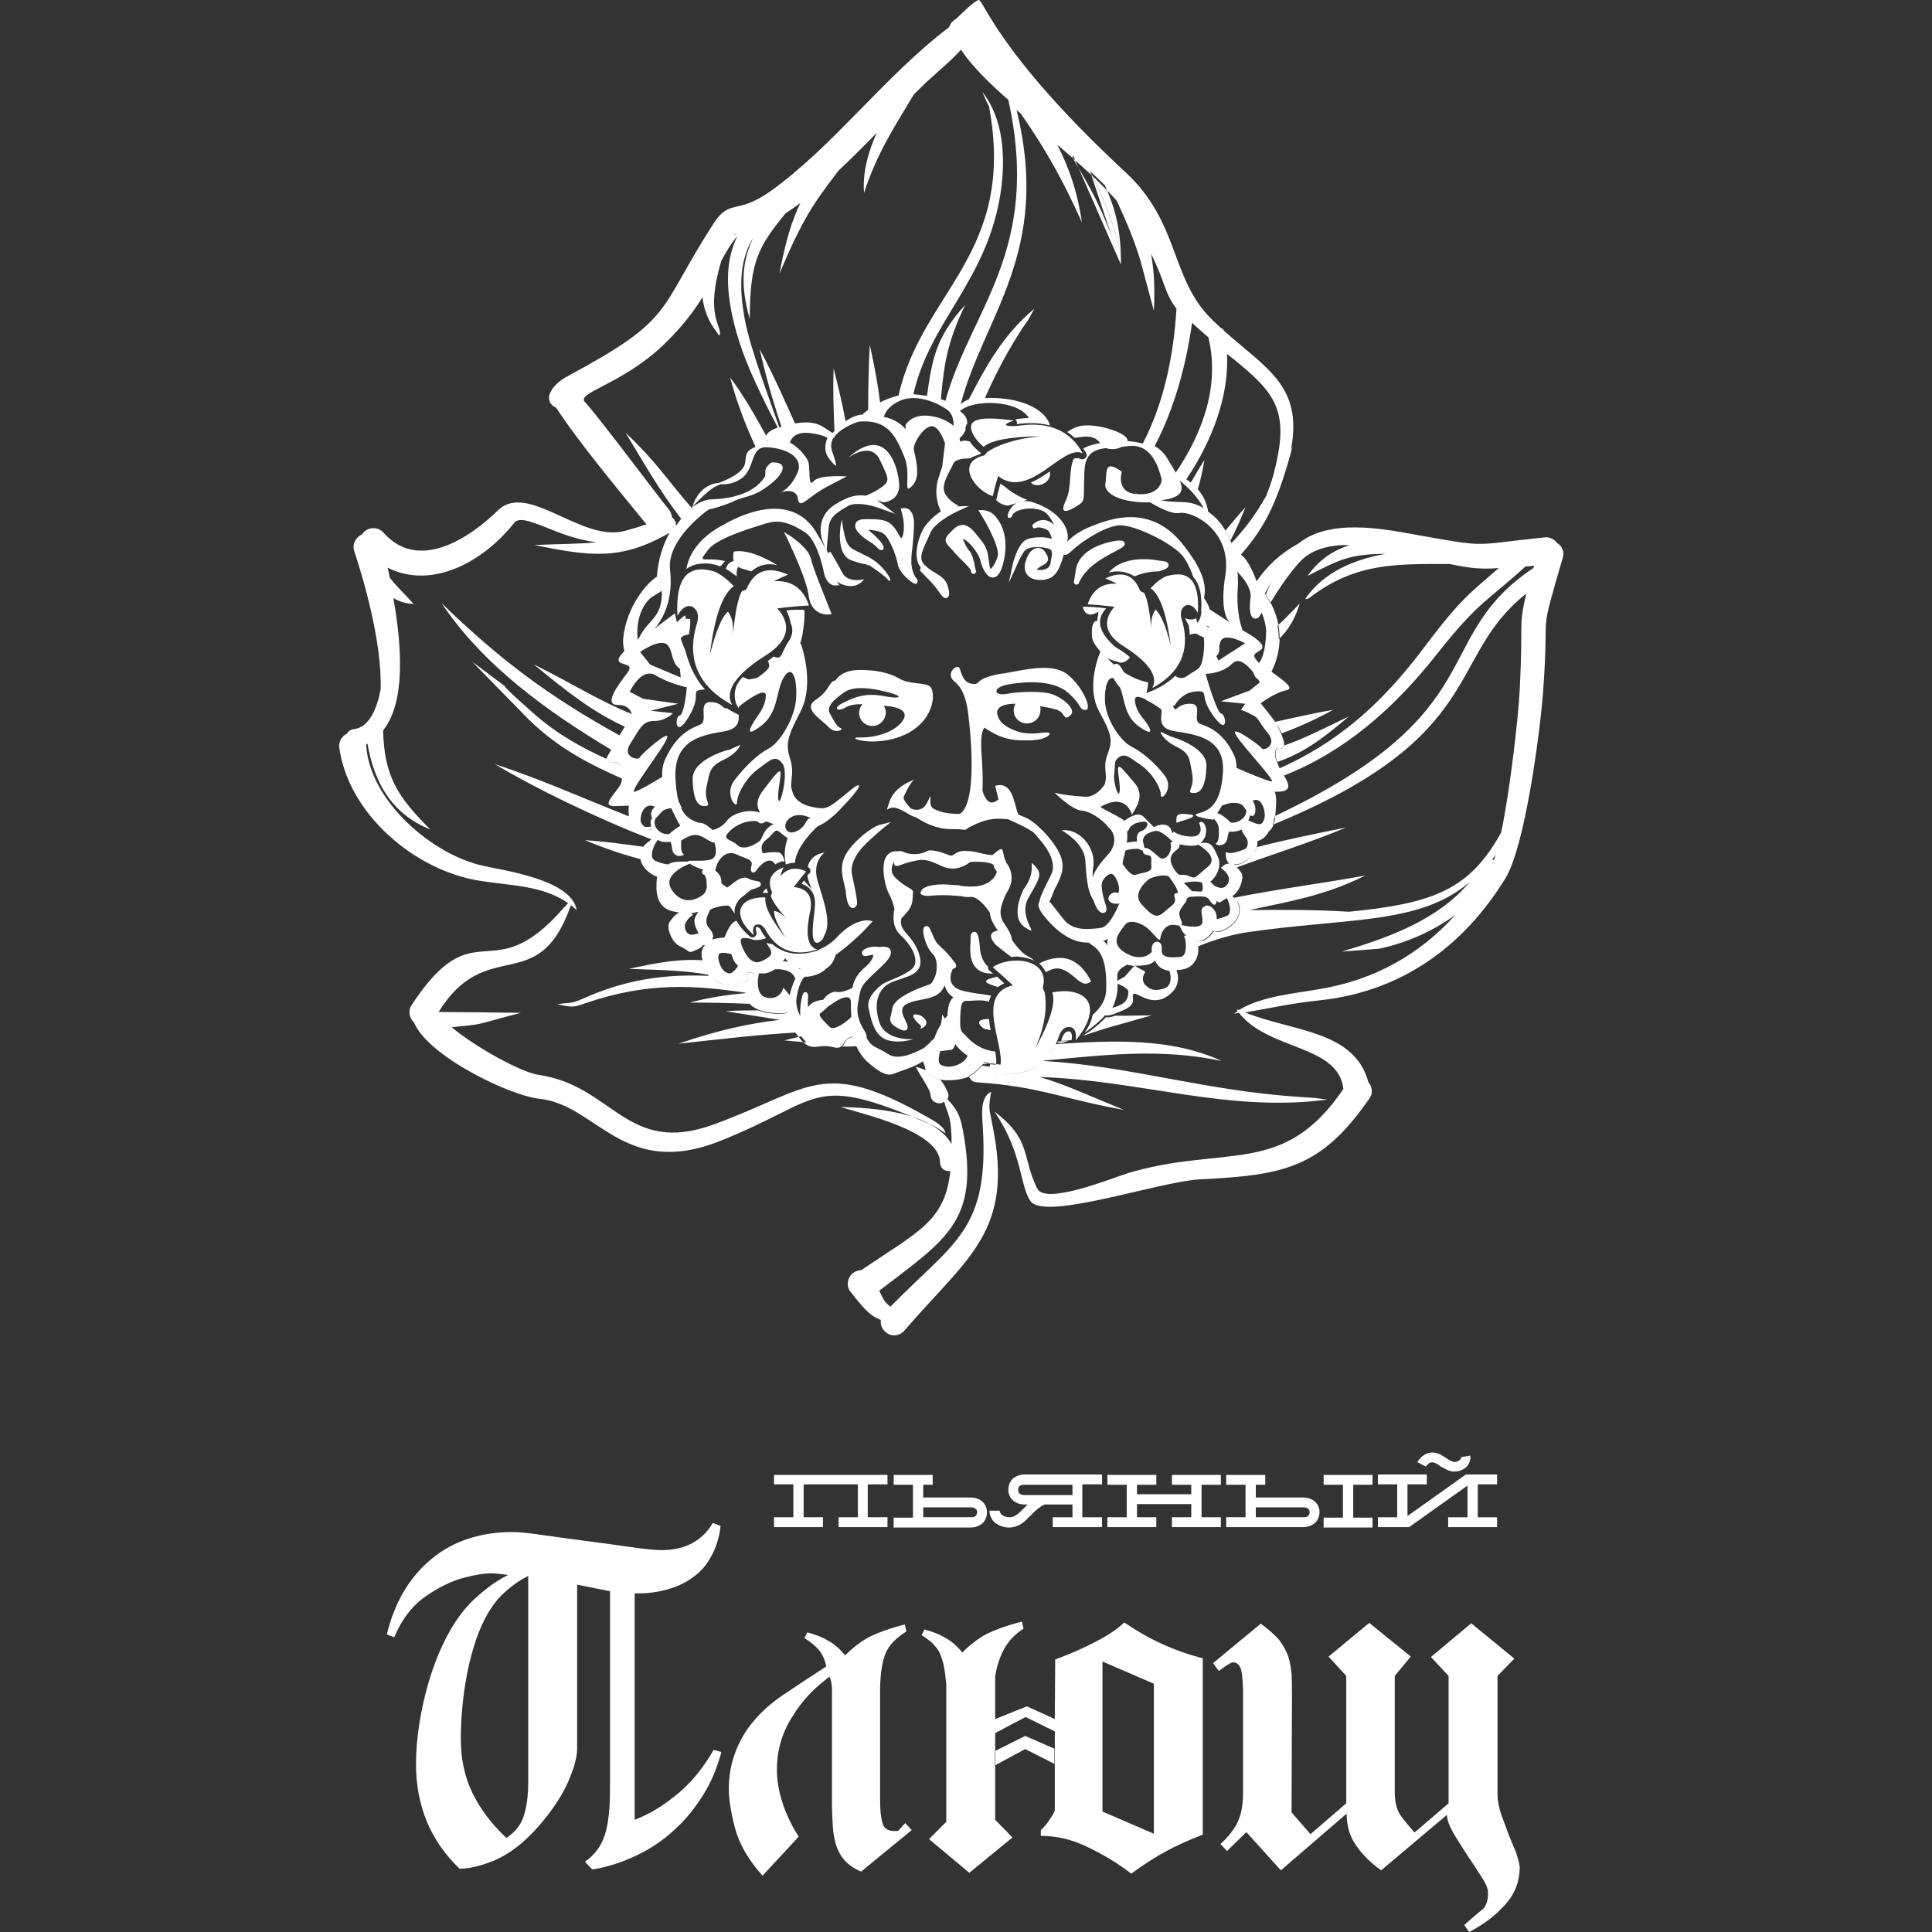
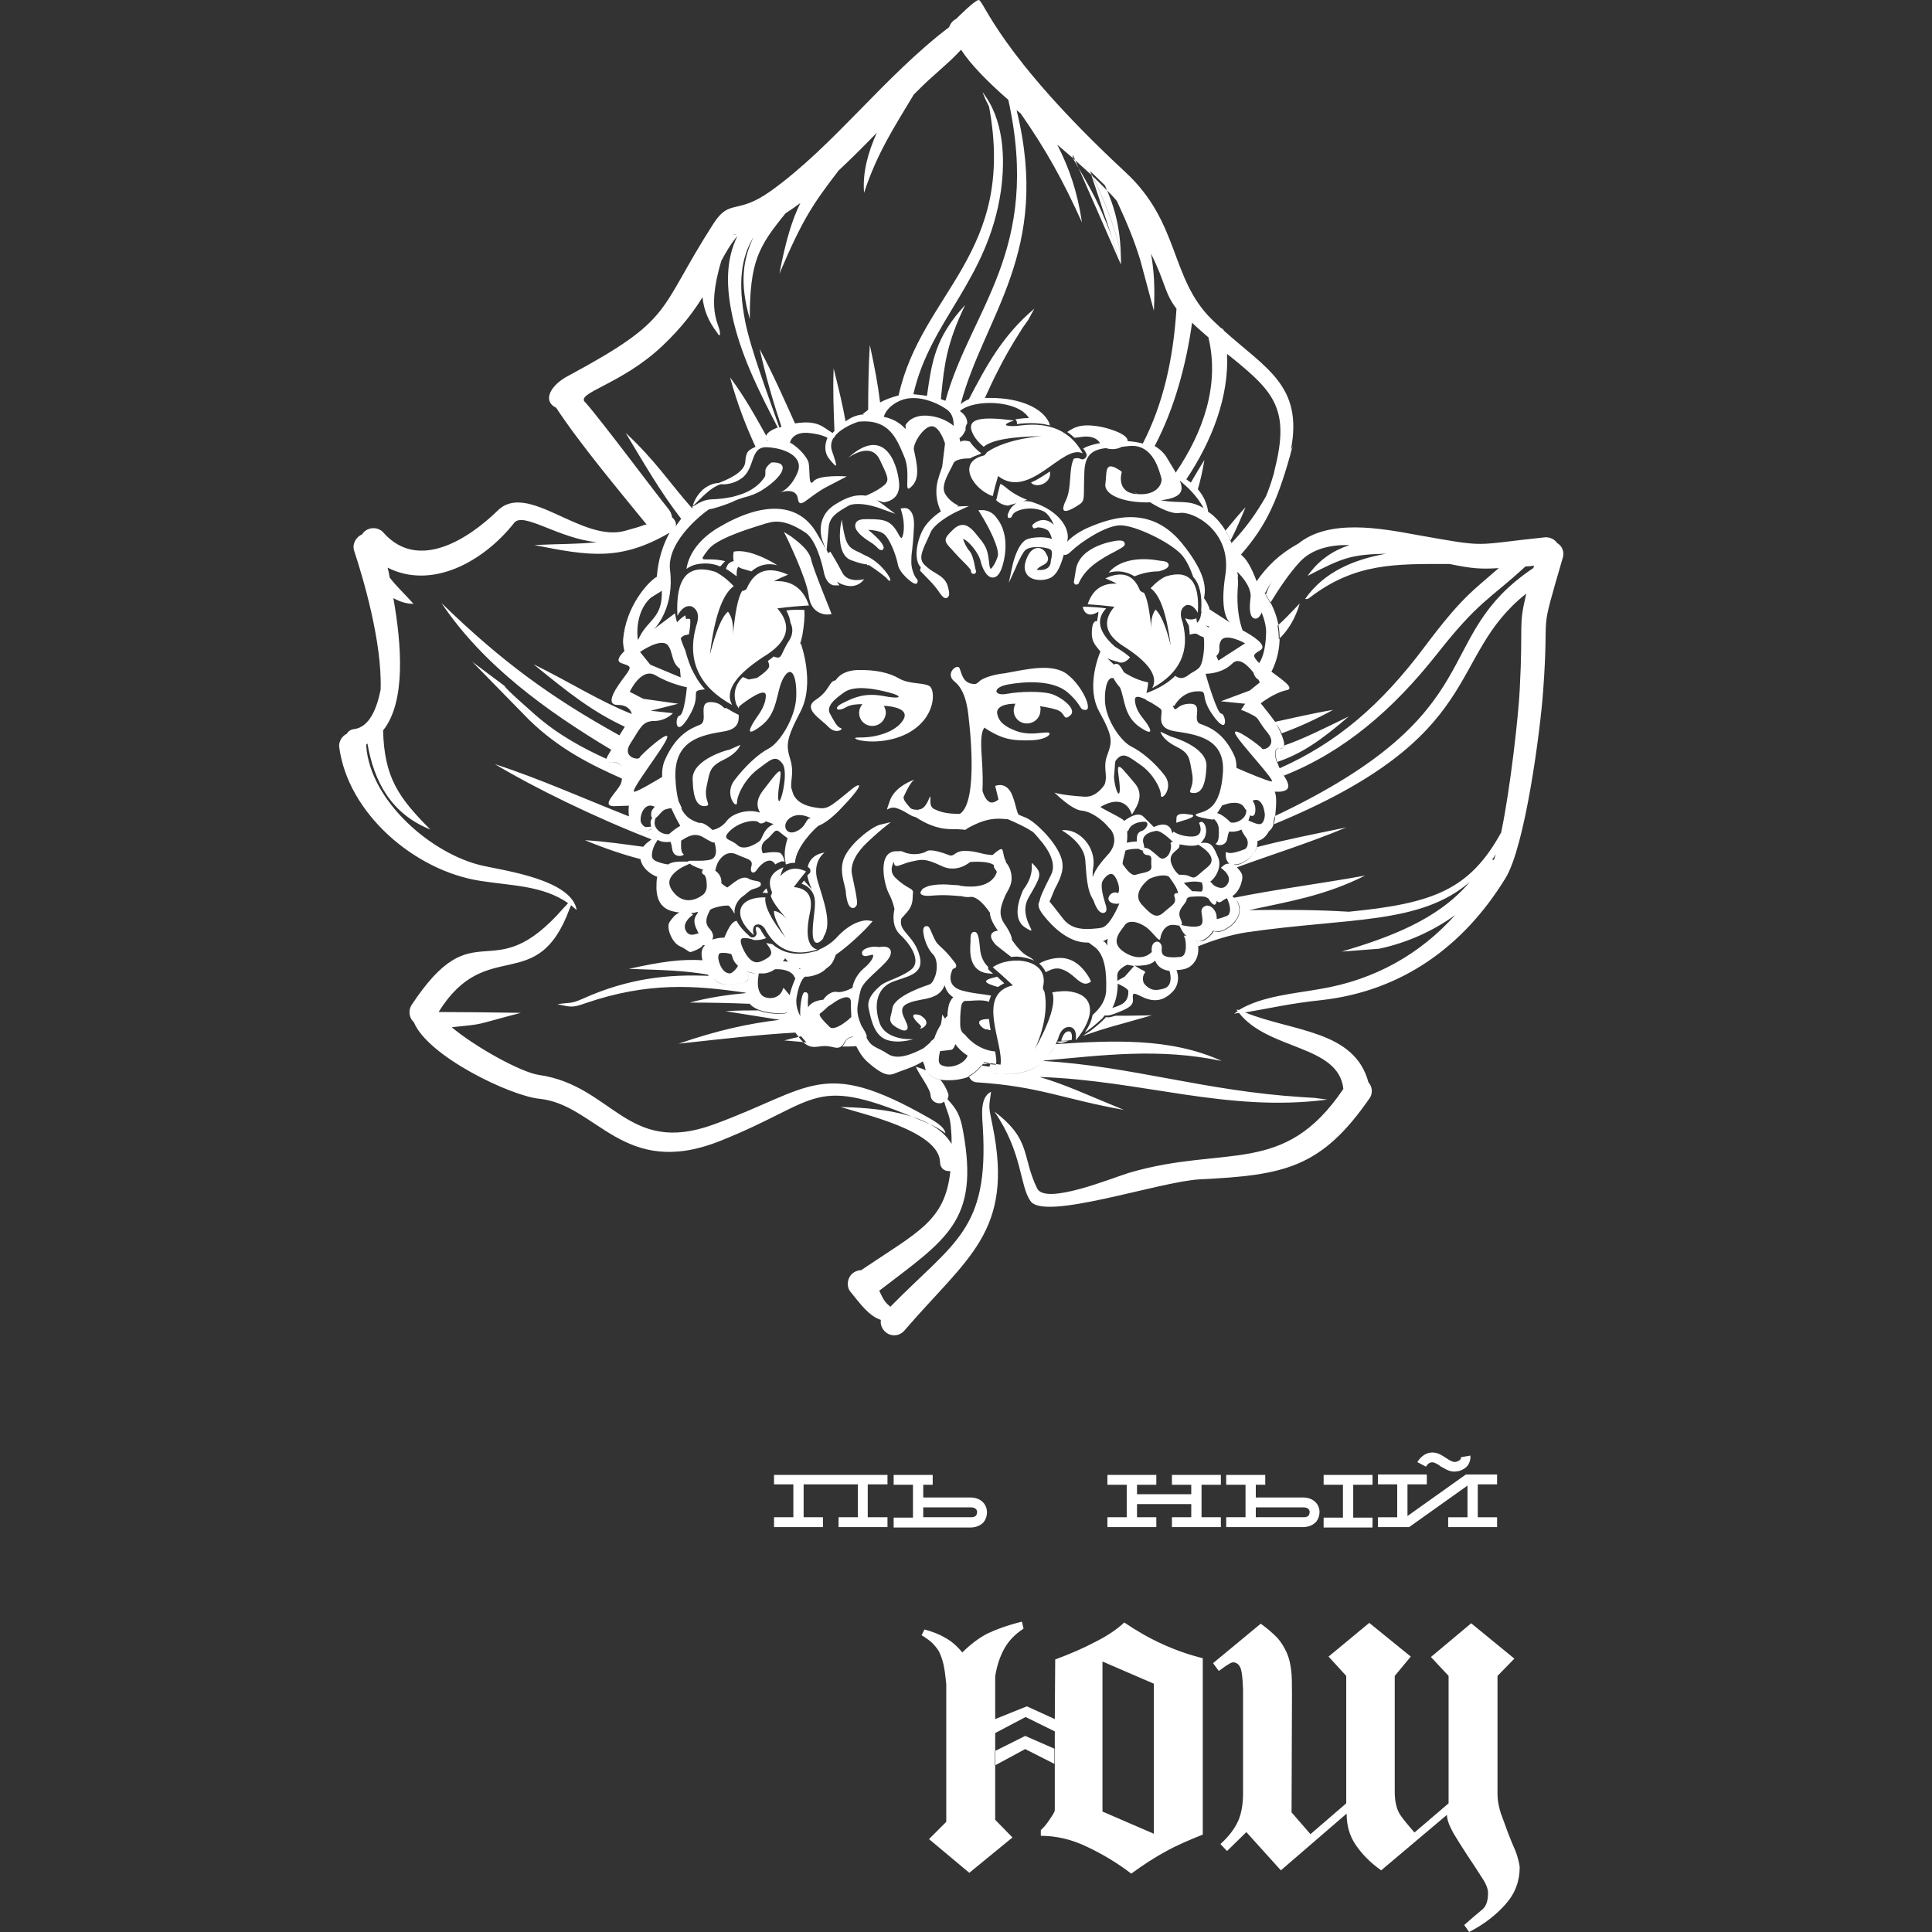
<svg xmlns="http://www.w3.org/2000/svg" version="1.1" id="Слой_1" x="0px" y="0px" viewBox="0 0 470 470" style="enable-background:new 0 0 470 470;" xml:space="preserve">
  <rect x="0" y="0" width="470" height="470" fill="#333333" stroke="none" />
  <style type="text/css"> .st0{fill-rule:evenodd;clip-rule:evenodd;fill:#FFFFFF;} .st1{fill:#FFFFFF;} </style>
  <path class="st0" d="M312.3,181.4c4.9-1.7,9.4-4,15.8-7.1c-6.7,5.8-11.5,9.1-17.5,11.1c-0.6-1.7-0.7-3.6,0.8-3.4 C312,182.2,312.3,181.9,312.3,181.4 M259.9,253.2l-0.9,0.3c-0.6,0.3-1.3,0.3-1.9,0l0.1-0.1L259.9,253.2z M271.3,247.1 c1.7,0,4.3,0,8.9-0.1c-12.6,3.6-9,2.4-16.8,5l0.9-0.6c0,0,0,0.1-0.1,0.1c0.3-0.2,0.7-0.5,1.2-0.8l0.1-0.1l0,0 c1.2-0.9,2.7-2.2,3.6-3.2C269.5,247.6,270.1,247.5,271.3,247.1L271.3,247.1z M196.2,253.6c-1.6-0.2-3.4-0.3-5.4-0.5l0,0 c1.5-0.4,2.9-0.7,4.1-1C195.4,252.7,195.8,253.2,196.2,253.6z M256.8,254c13.8-0.9,28-1.6,40.4,4.1c-15.3-3.2-28.7-1.4-43.2-0.1 C255.1,256.9,256.1,255.6,256.8,254z M363.4,209.2c0.2-0.4,0.3-0.9,0.5-1.4c-0.3,0.5-0.6,0.9-0.9,1.3 C363.1,209.1,363.2,209.2,363.4,209.2z M310.8,152.2c1.6-1.4,3.2-3.1,5.4-5.4c-1.1,3.7-2.8,6.5-5.1,8.7 C311.1,154.4,311,153.3,310.8,152.2z M138.5,93.5c-0.2-0.1-0.4-0.2-0.7-0.2C138.1,93.3,138.3,93.4,138.5,93.5z M179.2,57 c-0.3,0.1-0.6,0.1-0.9,0.1C178.7,57,179,57,179.2,57z M298.1,129.1c1.8-2.2,3.5-4.2,4.9-5.7c-1.1,2.7-2.3,5.5-3.7,8.2 C299,130.6,298.5,129.8,298.1,129.1z M241.2,239.6c0.5,0.2,1.1,0.4,1.6,0.5c0.4-0.3,0.9-0.6,1.5-0.9c-0.5-0.5-1-0.9-1.4-1.3 c-0.1-0.1-0.2-0.2-0.3-0.3C241.5,237.9,238,238.5,241.2,239.6z M223.9,250.1c-0.6,0.6,3.6-0.9,0-3.1c0,0-2.3-0.8-1.6,0.6 C223.1,249.1,224.6,249.5,223.9,250.1z M205.8,207.8c-1.5,2.6-1,5-0.4,7.4c0.2,0.8,0.4,1.5,0.4,2.3c0.3,2.3,0.8,3.4,1.7,3.4 c0.4,0,0.7-0.3,0.9-0.7c0.2-0.4,0.2-1.4-1.1-7.3c-0.7-3,1.6-6,3.6-7.9c2.1-2,3.8-3.4,3.8-3.4l2-1.6l-2.5,0.6 C212.3,201,207.7,204.5,205.8,207.8z M240.5,236.8l1.1,0.1c-0.3-0.3-0.6-0.5-0.9-0.8c-0.3-0.2-0.4-0.6-0.3-0.9c-0.7-0.6-1.8-2-2-4.5 c-0.3-3.7-0.8-4-1.4-4c-0.9,0-0.9,1.2-0.9,1.8c0,0.2,0,0.5,0,0.7C235.9,231.5,235.7,236.4,240.5,236.8z M289,198.1 c0,0-2.8-0.6-2.8,0.9c0,1.6-0.5,1.2,1.7,0.6C290.1,199,291.4,198.2,289,198.1z M266,137.4c1.8-1.4,3.8-2.5,5.2-3.2 c2-1.1,2.6-1.4,2.4-2.1c-0.2-0.6-0.9-0.6-1.2-0.6c-0.1,0-0.2,0-0.4,0c-0.4,0-9.5,1.1-10.3,7.3c-0.2,1.4-0.4,2.2-0.4,2.5 c-0.1,0.3-0.1,0.5,0.1,0.7l0.2,0.2l0.3,0h0c0.4,0,0.6-0.3,0.6-0.5C263.5,139.6,265,138.2,266,137.4z M201.3,149.5l1-0.1l-0.3-0.8 c0-0.1-4.2-10.2-4.7-12.6c-0.6-2.7-4.6-5.2-4.7-5.4l-1.9-1.2l1,2c0,0.1,4.4,9.1,5,13.3C197.2,149.3,200.6,149.5,201.3,149.5z M168.5,189.5c0.1,4.8,1.1,6.7,3,6.6c1.9-0.2-0.4-1.1,0.4-4.8c0.8-3.7,0.7-4.8,4.2-6.5c3.5-1.7,4-3.6,4-3.6l-2.7,1.2 C177.3,182.3,168.4,184.7,168.5,189.5z M293.5,186.4c0.2-4.8-8.6-7.2-8.6-7.2l-2.6-1.2c0,0,0.4,1.9,3.8,3.6c3.4,1.7,3.2,2.8,3.9,6.5 c0.7,3.7-1.6,4.7,0.2,4.8C292.2,193.1,293.3,191.2,293.5,186.4z M258.2,253.2c0.1,0,0.2,0,0.3,0h0.1c0.7,0,1.4-0.1,2.1-0.2 c0,0,0,0,0,0l0,0c0.2-1.1,0-1.9-0.5-2.1c-0.4,0-0.7,0-1,0.3c-0.4,0.3-0.7,0.9-1,1.8c0,0,0,0.1-0.1,0.1 C258.3,253.1,258.2,253.2,258.2,253.2z M297,155.9c1.1-2.1,5.9,0.6,5.9,0.6l-6.5,4.2l-0.5-1.1C297.3,158.2,296.1,157.6,297,155.9z M287,116.9c1,0.9,2,1.7,2.9,2.7c1.1,1.2,2.1,2.5,2.9,4c-3.8-2.2-5.5-1-10.4-1.9C287.4,121.1,288.1,119.5,287,116.9z M218.9,97.5 c3.8-1.7,8.7,0.2,11.4,2.1c1.5,1,1.7,2.7,1.7,4c-1.2-1-2.9-1.9-5-2.3c-5.2-1-6.7,2.1-6.7,2.1l0,1c-1.2-1.4-2.9-2.5-5.3-3 C215.3,100.3,216.4,98.6,218.9,97.5L218.9,97.5z M158.1,145.6c0.4-0.4,2.6-1.6,2.9-1.9c0.2,6.6-3.2,6.9-5.4,11.2 c-0.1,0.3-0.3,0.5-0.4,0.8c0,0,0,0.1,0,0.1c-0.1,0.1-0.1,0.2-0.2,0.3c0.1-0.1,0.1-0.2,0.2-0.3C154.9,154.2,154.7,148.9,158.1,145.6z M155.7,158.6c0,0,5-3.5,6.7-1.7c1.4,1.6,0.8,4.2,3,5.8l0.2,2.1l-7.4-3.1L155.7,158.6z M184.9,204.5c-0.5,0.5-3.8,2.7-5.5,1.1 c-1.7-1.6-4.2-1.2-1.7-3.6c2.5-2.3,6.3-2.7,6.9-1.9c0.3,0.4,1.3,0.2,1.7-0.3c0.5,0.2,1.2,0.4,1.9,0.7c-0.3,0.1-0.6,0.3-0.9,0.5 C185.7,202.1,185.4,204,184.9,204.5z M192.3,198.9c2.4-1.5,5,0.2,5,0.2c-1.4-0.2-0.9,1.9-3.5,3.1 C191.2,203.5,189.9,200.5,192.3,198.9z M159,196.6c-0.3,0.3-0.6,0.8-0.6,1.4c0,0.3,0,0.5,0.1,0.7c0,0.2,0.1,0.3,0.2,0.3 c-0.5,0.5-0.5,1.2-0.3,2.1l-1.2,0.1c-0.1,0-0.6,0-1.2-1c-0.3-0.5-0.2-1.9,0.4-3c0.3-0.5,1-1.4,2.1-1.2c0.5,0.1,0.7,0.2,0.8,0.3 C159.1,196.4,159.1,196.5,159,196.6z M159.4,201c-0.3-0.8-0.1-1.5,0.1-2c0.3-0.2,0.7-0.6,1.3-1.3l0.2-0.2c0.6-0.7,1.6-0.8,2.3-0.9 c0.8,1.8,1.6,3.3,2.2,4.3c-0.9,0.5-1.8,1.2-2.5,1.8c-0.1,0.1-0.1,0.1-0.2,0.2c-0.7,0.1-1.6,0-2.6-0.8 C159.9,201.8,159.6,201.5,159.4,201l0.3,0L159.4,201z M159.6,209.5c-0.4-0.2-0.7-0.4-0.9-0.8c-0.4-1.1,0.4-3,0.8-3.6l0.5-0.8 c0.9,0.6,2.1,0.6,3.1,0.5c0.2,0.4,0.3,0.9,0.4,1.6c0.3,2.7,3.2,1.7,2.8,1.4c-0.5-0.3-0.7-1.2-0.6-3.3c1.2-0.7,3.1-2.2,5.4-0.8 c2,1.2,2.5,1.4,2.7,1.2c0.3,1,1,3.6-0.9,4.2c-1,0.3-2.5,0.3-3.6,0.3c-1.1,0-2-0.1-1.9,0.2H166c-1,0-2.4,0-3.5,0.7 C162,210.2,161,210.1,159.6,209.5z M168.4,227.4c-0.7,0-1.2-0.3-1.5-0.9c-1.1-1.8,1.1-3.5,1.1-3.5l0.6-0.5l-0.5-0.4 c0.1,0,0.1,0,0.2,0c0.5,0,0.9-0.1,1.5-0.3c0,0.1-0.1,0.3-0.2,0.5c-1.2,1.6-0.6,2.8,0.3,4.7c0,0,0,0,0,0.1 C169.5,227.1,168.9,227.4,168.4,227.4z M171.1,217.6c-0.5,0.4-1.9,1.4-3.6,1.4c-1.5,0-2.9-0.8-4-2.4c-0.6-0.9-0.8-1.7-0.6-2.5 c0.6-2,3.4-3.3,3.4-3.3l1.5-0.7c0.9,0.7,2.2,1.1,3.3,1.5c-0.2,0.1-0.3,0.3-0.3,0.4c0,0.1-0.1,0.6,0.5,0.8c0.2,0.1,0.6,0.9,0.6,2 C172,215.5,172,216.8,171.1,217.6z M179.4,235.2c0,0-0.3,0.6-1.3,1.4c-0.2,0.1-0.4,0.2-0.6,0.2c-1,0-2.2-1-2.7-3.3 c-0.1-0.4-0.1-1,0.1-1.4c0.2-0.3,0.7-0.3,1.1-0.3c0.7,0,1.5,0.2,1.5,0.2l0.4,0.1c0.1,0.2,0.2,0.5,0.3,0.8c0.2,0.8,0.7,1.5,1.3,2 L179.4,235.2z M186.5,216.1c-0.4,0.3-0.7,0.7-1,1.1c0.2,0,0.4,0,0.6,0c0.1,0,0.1,0,0.2,0c0.1,0,0.3,0.1,0.4,0.1 c0-0.1,0.1-0.2,0.1-0.3C186.7,216.8,186.5,216.4,186.5,216.1z M192.1,242.1c-0.4-0.5-0.8-1-0.9-1.1l-0.6-0.7l-0.4,0.9 c0,0-0.7,1.6-2.8,1.6c-0.3,0-0.6,0-0.9-0.1c-2.6-0.5-2.1-4.3-2.1-4.5l0.2-1.4c0.5,0,1,0,1.4,0c0.9-0.1,1.8-0.5,2.5-1 c1.3-0.1,4,0.1,4.8,1.9c0,0.1,0.1,0.2,0.2,0.3C192.9,239.4,192.4,240.7,192.1,242.1z M190.4,233.9c0.1-0.1,0.1-0.1,0.2-0.2 c0.2-0.2,0.3-0.4,0.4-0.6c0.2,0.3,0.5,0.6,0.7,0.9C191.3,233.9,190.9,233.8,190.4,233.9z M202.5,250.1c-0.3,0-0.5-0.1-0.7-0.3 l-0.3-0.3c-1-1-2.1-2.1-2.1-2.7c0-0.1,0-0.2,0.3-0.4c0.9-0.7,1.5-1.3,1.8-1.6c0.3-0.2,0.7-0.4,1.1-0.7c1.3-1,4.3-2.6,4.4-0.4 c0,0.7,0,2.1,0.1,3.7C206.2,248.3,204,250.1,202.5,250.1z M235.3,257c-0.6,1.4-2.6,2.5-4.6,2.5c-0.4,0-0.8-0.1-1.2-0.2 c-1.2-0.3-1.4-1.1-0.8-3.6c0.9-0.1,2.1-0.2,2.6-0.3c0.2,0,0.7-0.1,1.1-1.4c0.7,1,1.7,2,3,2.8C235.4,256.9,235.3,256.9,235.3,257z M269.4,230.1c-0.3-0.6-0.6-0.9-0.6-0.9l-0.1-0.1l-0.4-0.1c0.4-0.2,0.8-0.4,1.2-0.6C269.4,228.8,269.3,229.4,269.4,230.1z M276,140.2c2.6-1.1,5-1.2,5.7-1.2h0h0.1l0.1,0c2.4-0.6,2.4-1.3,2.4-1.6c-0.1-0.8-1.1-0.9-2.2-1c-0.2,0-8.3-1.9-12.4,2.9 C271.9,138.7,274,139,276,140.2z M194.3,235.6c0.1,0,0.3,0,0.4,0c0,0.1-0.1,0.2-0.1,0.2C194.4,235.7,194.4,235.6,194.3,235.6z M293.3,152.1L293.3,152.1c0.2,0.1,0.5,0.2,0.8,0.3c0,0.1,0,0.2,0,0.3C293.8,152.5,293.6,152.3,293.3,152.1z M294,155.1 C294,155.1,294,155.1,294,155.1L294,155.1C293.9,155.1,294,155.1,294,155.1z M175.2,137.8c0.1-0.1,0.2-0.2,0.3-0.3l0.9-1 c-5.2-1.2-7,1-4.1-2.8c2-2.6,9.3-4.9,13.2-6.1c0.5-0.2,1-0.3,1.4-0.4c2.6-0.8,5.5,0,9.1,2.4c2.4,1.7,3.9,7,4.4,9.5 c0.6,3.1,2.3,3.3,2.5,3.3l1.3,0l-0.6-0.9c0.5,0.3,1,0.6,1.7,0.8c3.4,1.1,4.9-1.4,4.9-1.4s-3.9,1.1-5.3-1.6c-1.4-2.7-2.9-5.1-2.9-5.1 s-0.2,0.1-0.5,0.4c-0.1-0.2-0.2-0.5-0.4-0.8l0.5-5.5c0.2-2.6,2.1-3.7,4.7-5.2c0.6-0.4,1.5-0.5,2.5-0.5c2.4,0,5.1,1,5.1,1l3.9,1.4 l-3.3-2.5c-0.4-0.3-0.8-0.5-1.1-0.8l1.5,0.5c0,0,4.4-0.2,3.8-5c-0.5-4.8-3.7-13.7-12.4-5.8c0,0,5.5-4.2,7.7,0.4 c2.2,4.6,2.6,5.2,0.5,6.7c-1.5,1.1-3.2,1.8-3.9,2.1c-0.4-0.1-0.9-0.1-1.3-0.1c-1.8,0-3.7,0.7-6.1,2.2c-5.3,3.3-3.1,8.9-3.1,8.9 l0.8,2c-0.6-1.2-1.4-2.5-2.4-4.2c-4.4-7.2-13-7.5-24-0.9c-5.2,3.2-7.1,7.1-7.5,9.9c0.7-0.5,1.5-0.9,2.4-1.1 C171.4,136.9,173.3,137,175.2,137.8z M189.1,137.5c-3.5-2.2-7.8-3.9-10.6-3.3c0,0-0.3,1.2,0,2.3c-0.6,0.1-1.1,0.4-1.4,0.8 c-0.2,0.3-0.4,0.7-0.5,1.1c0.9,0.5,1.7,1.1,2.6,1.8c0-1,0-1.8,0.4-2.3c0.2,0.1,0.5,0.3,0.8,0.4c0.6,0.2,1.4,0.4,2.4,0.7 C184.6,137.4,186.7,136.9,189.1,137.5z M240.6,247.9c-0.6,0-3.6,0-1.9,1.8c0.6,0.6,1.1,0.8,1.5,0.7c0.2,0.1,0.5,0.2,0.8,0.2 C240.8,249.7,240.7,248.8,240.6,247.9z M251.6,233.7c-0.5-0.5-1-0.8-1.6-1.1c-1.4-0.7-2.9-2.6-3.8-3.9c-0.1-1.1-0.7-2.3-2-4.2 c-1.5-2.3-0.5-4.4,0-5.8c0.1-0.2,0.2-0.4,0.2-0.5c0.1-0.3,0.3-0.6,0.5-1c0.5-0.9,1.2-2,1.2-3.6c0-2.2-1.2-3.6-1.3-3.7 c-0.1-0.3-0.2-0.7-0.4-1c-0.6-1.9-0.2-3-1.7-1.9c-1.6,1.1-0.7,1.1-2.4,0.9c-1.7-0.2-3-0.9-5.6-0.9c-2.6,0-2.5,1.6-3.9,1 c-1.3-0.5-4.4-1.6-5.4-0.9c-0.9,0.6-3.4,1.1-5.5,0.2c-0.6-0.3-1-0.3-1.4-0.2c-5.4-0.5-3.4,8.3-2.2,10.4c0.5,0.9,1,2.3,1.3,3.6 c-0.4,1.8-0.5,4.5,1.4,6.3c3.1,2.9,5.1,6.8,2.5,8.6c-2.6,1.9-5.9,2.6-7.2,3.7c-1.3,1.1-3.5,3.1-3,5.5c0.5,2.4,1.2,6.3,4,7.6 c2.9,1.3,6.9,0,6.9,0c0,0-6.6,0.5-8.2-3.9c-1.5-4.4-0.7-8.3,2.8-9.9c3.5-1.5,8.2-1.7,6.9-6.5c-1.3-4.9-5-5.8-4.5-8.7 c0-0.1,0.1-0.3,0.1-0.4c0.3-0.3,0.6-0.6,1-1.1c2.1-2.2,1.6-3.7,1.8-5c0.2-1.3-1.3-0.9-4.2-3.7c-1.4-1.3-1.1-2.8-0.4-4 c0,0.1,0,0.1,0,0.2c0,1.8,1.8,0.3,4.2-0.2c2.4-0.5,3.2-0.9,7.2,1c3.9,2,7.1-0.9,7.1-0.9c1.3-0.1,4.5-0.2,5.7,0.7 c0,0,0.1,0.1,0.1,0.1c-0.1,0.3,0,0.6,0.4,1.1c0.1,0.1,0.2,0.3,0.3,0.5c-0.1,0.4-1.2,4.5-8.8,3.4c-0.1,0-0.2-0.1-0.3-0.1 c0,0-0.5-0.1-1.4-0.1c-1.9-0.2-3.5-0.2-4.8,0c-0.7,0.1-1.3,0.2-1.7,0.4c-0.1,0-0.2,0.1-0.2,0.1c-0.6,0.2-1,0.5-1.1,0.8 c-0.7,0.8-0.1,1.5,2.3,1.3c3.3-0.3,5.8,0,7,0.1c0.1,0,0.2,0,0.3,0c0.9,0.2,1.5,0.3,2.2,0.2c1.3-0.2,3,1.2,4.8,3.8 c0.1,1.7,1.1,3.1,1.8,4.2l0.2,0.2c-1,0.1-1.4,0.5-1.6,0.8c-0.3,0.7,0,1.5,1.1,2.7c0.1,0.1,2,1.6,3.7,2.9c0.4,0,0.9-0.1,1.3-0.1 C248.8,232.8,250.3,233.1,251.6,233.7L251.6,233.7z M254.4,236.5c0.8-0.4,1.7-0.9,2.7-0.9c0.3,0,0.6,0,0.9,0.1 c1.5,0.4,2.7,1.4,3.6,2.2c0.9,0.8,1.7,1.4,2.5,1.4c0.3,0,0.6-0.1,0.8-0.2l0.5-0.3l-0.2-0.5c-0.1-0.2-2.1-4.3-5.8-5.1 c-2.1-0.5-4.9,0.2-6.6,1.2C253.5,235,254,235.7,254.4,236.5z M250.8,117.4c1.4,1.6,5.2,0,4.6-2.7 C253.9,115.7,252.4,116.7,250.8,117.4z M181.5,236.3L181.5,236.3c0.7,0.2,1.5,0.4,2.3,0.5l0,0C183,236.8,182.3,236.6,181.5,236.3z M173.6,238c1,1.3,2.4,1.5,3.5,1.5c0.7,0,1.5-0.1,2.4-0.2l0.7-0.1c1-0.1,1.6-0.5,1.8-1.1c0.2-0.6-0.1-1.2-0.5-1.8 c1,1.5,0.7,2.7-1.3,2.9C177.8,239.5,175.1,240.1,173.6,238z M159.2,203.5c0.1,0.1,0.2,0.2,0.2,0.3l0,0 C159.3,203.7,159.3,203.6,159.2,203.5z M154.8,201.9c0.5,0.4,1,0.6,1.4,0.6c0.6,0,1.1-0.2,1.2-0.3l1.1-0.6l0,0.1l-1.1,0.5 C156.7,202.6,155.6,202.7,154.8,201.9z M148.1,185.4c0.1,0.1,0.3,0.2,0.7,0.1c1-0.3,1.9,0.2,2.4,1c-0.6-0.8-1.4-1.2-2.4-1 C148.5,185.6,148.2,185.6,148.1,185.4z M186.4,106.9c0.1,0.1,0.2,0.2,0.3,0.4l0,0C186.5,107.2,186.4,107,186.4,106.9z M300.2,218.4 c-0.1-0.1-0.3-0.3-0.4-0.4c1.1-0.7,1.9-2.1,2.2-3.3c0.2-0.7,0.4-1.6,0-2.3c-0.3-0.5-0.7-1-1.1-1.4c8.7-3.2,17.5-5.9,26.6-9.7 c-7.8,1.6-14.9,3-21.8,4.8c-0.4,1.4-1.5,2.7-3,3.6c-0.9,0.5-1.7,0.8-2.4,0.7l-0.1-0.1c0.1,0,0.2,0,0.3,0c0.6,0,1.3-0.2,2.2-0.7 c1.9-1.1,3.1-2.7,3.2-4.4c0-0.2,0-0.4,0-0.6c0.8-0.2,1.9-0.7,2.8-2.4c0.6-0.4,1.3-1.4,1.5-3.4c0.4-3.9,0.3-5.3-0.1-6.2 c0.5,0,0.9,0,1.3,0c4.1-0.4,0.8-3.7-0.1-5.7c-0.9-1.9-1.8-5.1,0.2-4.9c2.1,0.3,0-4-0.7-5.3c-0.1-0.2-0.3-0.5-0.5-0.8 c0.2,0.3,0.4,0.6,0.6,0.8c0.2,0.4,0.6,1,0.9,1.7c4.1-1.5,8.1-3.3,12.5-5.7c-4.9,0.8-9.4,1.9-14.1,2.9c-1.3-1.8-3.5-4.5-3.5-4.5 s3.3-2.6,6.3-3.2c2.1-0.4-1-2.5-3.7-4.5c1.4-2.7,4.5-10.6-1.9-19.5c0.1,0.2,0.2,0.3,0.3,0.5c0.5-1,1.1-2,1.7-3 c-0.6,1.1-1.1,2.2-1.5,3.4c0.4,0.6,0.8,1.2,1.1,1.9c2.2-3.6,4.7-7.3,7.2-10c3-3.2,7.4-4.2,12.1-4.1c-3.9,1.3-7.4,3.5-10.2,7.5 c8.5-4.4,10.5-5.2,19.1-5.4c-7.8,1.4-15.1,4.4-19.7,11c0.5,0.1,0.7,0,1.1-0.3c11.1-8.5,20.8-8.2,34-8.2c5.4,1.1,7.6,1.3,12,1 c-6.6,5.8-8.9,7-18,19.1c-10.7,14.3-21.4,23.4-35.3,29.6l0.1,0.2c0.2,0.5,0.6,1,0.9,1.6c14.7-5.8,26.6-16.1,37.2-29.5 c10.3-13.1,12.7-13.2,21.6-21.4c0.7,0,1.4-0.1,2.1-0.2l-0.2,0.6c-25.5,17.1-9,34.8-62.8,60.3L310,199c-0.1,0.6-0.2,1.1-0.3,1.6 c52.6-21.6,41.9-40.6,61.6-56.2c-2,8.4-0.7,6.6-1.6,23.5c-0.3,6-2.2,23.5-4.5,34.6c-7.7,14-16.6,17.3-37.1,19.3 c-7.9-0.5-16.1-0.5-24.2-0.4c9.6-2.1,18.2-3.4,28.2-8.4C321.7,214.9,310.6,216.3,300.2,218.4z M291.1,229l-0.1-0.1 c0.1,0,0.3,0.1,0.4,0.1c0.3,0,0.7-0.1,1-0.2c1-0.4,2-1.2,2.7-2.4c0.3,0.1,0.6,0.2,1,0.2c0.6,0,1.3-0.2,2.2-0.7 c1.9-1.1,3.1-2.7,3.2-4.4c0-1-0.3-1.9-0.8-2.7c1.8,2.3,0.8,5.4-2.3,7.2c-1.1,0.6-2.2,1-3.1,0.5c-0.7,1.1-1.7,2-2.7,2.4 C291.8,229,291.6,229,291.1,229L291.1,229z M270.7,232.8L270.7,232.8C270.7,232.8,270.7,232.7,270.7,232.8 C270.7,232.7,270.7,232.7,270.7,232.8z M272.7,244.4c-0.8,0.4-1.5,0.6-2.1,0.8c1-1.9,1.3-4,1.3-5.9c0.9,0.4,2.1,1,2.6,1.7 C274.4,241.1,274.9,243.3,272.7,244.4z M273.6,237.6l-1.8,1c0-0.3,0-0.5,0-0.8c0.2,0.5,0.2,0.6,0,0.1c0-0.1,0-0.2,0-0.3 c0-0.1,0-0.1,0-0.2c-0.1-1.6,2.2-2.6,2.4-2.7c0.5,0.1,1.1,0.2,1.7,0.3L273.6,237.6z M283.1,240.5c-2.4,0.7-3.3,0.2-4.4-0.8 c-1.1-1-0.6-2.6-0.2-3c0.4-0.4-0.8-0.8-0.8-0.8l-1.7-1c0.8,0.1,1.7,0,2.6-0.1c1.2-0.2,1.9-0.6,2.4-1.1c0.6,1.4,1.6,2.2,3.5,2.5 C285,237.8,285,240,283.1,240.5z M288.3,228.4c0.2,0.8,0.4,2.9-0.3,3.9c-0.2,0.3-0.6,0.5-1,0.5c-0.5,0-0.9,0.1-1.4,0.1 c-1.4,0-2.3-0.2-2.7-0.7c-0.2-0.2-0.3-0.6-0.3-1.1c0.1-0.8,0-1.3-0.4-1.7c-0.4-0.5-1.1-0.4-1.6,0.1c-0.4,0.5-0.5,1.2-0.4,2.1 c-1,1-3.2,2.2-6.6,0.1c-3.8-2.4-1.1-5,0-6.6c1.1-1.7,4.2-0.6,6,1.1c1.8,1.8,2.5,3.1,2.7,2c0.1-1.1,1.1-3.4,3.2-3.2 c0.6,0.1,1.1,0.1,1.4,0.2l0.6,1.1c0,0.1,0.4,0.7,1.1,1.4l-0.6-0.1L288.3,228.4z M274.2,202.2c0.2,0,0.3-0.1,0.4-0.4 c0.6-1.4,2.4-1.9,3.8-1.9c1.4,0,0.6,1.9-0.8,2.3c-1.4,0.5-1,2.5-1,2.5c0,0-1,0-2.5,0.3C274.2,204.6,274.3,203.5,274.2,202.2 L274.2,202.2z M286.9,205.4c2.1,0.4,3.6,0.5,4.6,0.1c1.2,0.7,5,3.2,2.3,5.4c-3.2,2.6-2.9,3-4.6,2.2c-0.7-0.3-1.6-0.3-2.4-0.3 c-0.6-0.5-1.4-1.4-1.9-2.9C284.1,207.1,287.4,206.9,286.9,205.4z M292.2,216.9c-1.2-0.1-2.2-0.1-2.2-0.1l-2-2c0,0,2.5-0.7,4.4-0.1 C292.6,215.4,292.8,216.7,292.2,216.9z M285.7,218.1c0.6,1.7-0.5,2-2.3,3.6c-1.8,1.7-2.8,1.5-5.6-1.6c-2.8-3,1.8-6.3,1.8-6.3 c1.5-0.7,3.8-1.2,4.8-0.5c1.2,1.7,2,2.8,2.2,4C286,217.2,285.5,217.4,285.7,218.1z M283.6,208.6c-1.3,0.8-1.4-0.1-3.7-1.8 c-0.7-0.5-1.2-0.6-1.5-0.5c0-0.2-0.1-0.5-0.2-1c-0.9-2.6,2.7-3.1,2.7-3.1c1.3-0.6,4.3,2.5,4.3,2.5c0,0,0,0,0.1-0.1c0,0,0,0,0.1,0.1 c-0.4,0.1-0.8,0.4-0.6,0.6C285,205.6,284.9,207.8,283.6,208.6z M277,206.5c0,0,0.6,0.4,1,0.4c0,0.5,0.3,1,1,1.1 c1.6,0.1,0.9,1.1,1.1,2.7c0.2,1.6-2,1.5-3.8,2.1c-1.1,0.4-2.4-1.5-3.2-2.6c0-0.6,0.2-1.3,0.4-2.1c0.1-0.4,0.2-0.8,0.3-1.2 C275.2,206.4,277,206.5,277,206.5z M299.1,222.1c-0.1,0.4-0.4,0.7-0.9,0.8c-0.9,0.4-1.7,0.6-2.2,0.7c0-0.7-0.1-1.4-0.4-1.9 c-0.7-1.2-1.5-1.4-1.9-1.4c-0.4,0-0.7,0.2-1,0.4c-0.3,0.3-0.5,0.8-0.4,1.3c0,0.2,0.1,0.4,0.1,0.7c0.1,0.7,0.3,1.6-0.1,2.2 c-0.5,0.6-1.9,0.7-4.1,0.3l-0.9-0.2c0.4-0.1,0.3-0.5-0.2-1.7c-0.9-2.2,1.6-3.4,1.6-4.6c0,0,0,0,0-0.1c0.3-0.2,0.6-0.4,0.6-0.4 c0,0,2.7-0.3,4,0c0.4,0.2,0.7,0.4,0.7,0.4c0,0.1,0.1,0.1,0.1,0.2c0.4,0.6,1.6,2.4,1.9,0.3c0.2,0.3,0.4,0.4,0.6,0.4 c0.3,0,0.6-0.2,1-0.5c0.2-0.2,0.5-0.3,0.9-0.5C298.9,219.4,299.5,221,299.1,222.1z M303.4,205.9c-0.2,0.4-0.4,0.7-0.9,0.8 c-2.5,1-3.5,0.8-3.5,0.8h0l-0.8-0.2l0,0.9c0,0.5,0.2,1.4,0.9,1.9c-0.1,0-0.2,0-0.3,0c-0.4,0-0.9,0.2-1.2,0.5l-0.6,0.5l0.6,0.5 c0.1,0.1,2.2,1.7,1,3.5c-0.4,0.6-0.9,0.9-1.5,0.9c-0.8,0-1.6-0.5-1.6-0.5l-0.4-0.3c-0.2-0.3-0.4-0.5-0.7-0.7c1.5-1.1,2.9-3.8,1.9-6 c-1.2-2.8-1.7-3.8-4.2-3.4c0.3-0.3,0.6-0.7,0.9-1.2c1.1-2.2-0.2-4.8-1.3-3.7c0,0,1.5,3.1-1.5,3.3c-3,0.1-4.7-1.2-4.7-1.2 s-0.1,0.2-0.3,0.4c-0.1-0.3-0.2-0.6-0.3-0.9c-1.1-2.3-4.2-0.6-4.2-0.6c0,0-0.6-0.6-2.5-2.5c-1.3-1.3-3.5,0.1-4.7,1 c-0.3-0.6-5.3-2.9-5.8-3.4c4-2.3,5.9-1,6.9,0.3c0.6,0.9,0.8,1.7,0.8,1.6c0.2-0.8,3.5-4.3,0.7-7.6c-2.8-3.3-3.5-4.3-4-4 c-0.5,0.3,0.7,4.9,0.2,6.3c-0.3,0.8-1.1-1.4-1.3-3.8l0.3-3.8c0.1-0.2,0.2-0.4,0.3-0.5c1.7-2,3-0.7,5.9,1.3c2.9,2,4.9,5.6,4.9,7.3 c0,1.7,3.3-1.7,0.9-4.8c-2.4-3.1-5.5-5.7-8.1-7c-2.6-1.3-6.3-6.7-6.4-11.2c-0.1-3.5,0.8-5.9,2.1-5.4c0.3,0.6,0.8,1.4,1.6,2.3 c1.2,3,0.9,6.9,4.8,9.6c4.3,2.9,2-0.6,1.1-1.7c-0.9-1.1-2.3-2.9-2.3-5c0-1.1,1.3-0.7,2.7,0c0,0,0,0.1,0,0.1l1.2,0.6 c1,0.6,1.9,1.2,2.3,1.5c1.1,0.8-1.8,4.6,3.5,5.5c5.3,0.8,12.3,1.7,11.7,10.1c-0.6,8.4-3.7,9.2-6.1,9.9c-2.3,0.7,3.7,1.5,3.7,1.5 s0.1-0.1,0.2-0.2c0.5,0.5,1.2,1.3,1.2,2.6c0.1,2.2-0.2,3.1-0.7,3.4c-0.5,0.3,2.5,1.2,2.8-1.4c0.1-0.7,0.3-1.2,0.4-1.5 c0.9,0.1,2.1,0,3-0.5c0.2,0.6,0.6,1.2,1,1.8C303.5,204.1,303.7,205.1,303.4,205.9z M271.1,186.4c0.1-0.5,0.2-0.9,0.3-1.2 C271.3,185.4,271.2,185.8,271.1,186.4z M298.7,195.5c0,0,0.7-0.2,1.6-0.2c0.8,0,1.8,0.2,2.3,1l0.2,0.3c0.1,0.2,0.3,0.4,0.4,0.5 c0,0.7-0.2,1.5-1.1,2.2c-1,0.8-2,0.9-2.7,0.8c-0.1-0.1-0.1-0.1-0.2-0.2c-0.8-0.8-2-1.8-3.1-2.1c0.4-0.5,0.8-1.2,1.3-2l0,0.1 L298.7,195.5z M306.5,200.5c-0.7,0-1.4-0.3-2.1-0.6c-0.3-0.1-0.5-0.2-0.7-0.3c0.2-0.5,0.3-0.9,0.4-1.3c0.2,0.2,0.3,0.2,0.5,0.2 c0.8,0,0.8-1.2,0.8-1.7c0-0.8-0.3-1.4-0.6-1.9c0,0,0-0.1-0.1-0.1c0.1-0.1,0.3-0.1,0.6-0.2c1-0.2,1.6,0.8,1.9,1.4 c0.3,0.7,0.4,1.4,0.5,2.1C307.7,199.2,307.3,200.4,306.5,200.5z M304,168l-7,2.6l5.9,0.6l-1,1.5c0,0,0.9,0.2,3.1,1.4 c1.4,0.8,0.8,1,3.4,4.2c2.5,3.1-1.1,4.4-1.4,3.8c-0.3-0.6-7.4-5.8-6.5-3.6c0.9,2.1,10.2,11.8,8.8,11.6c-1-0.1-5.8-2.1-8.5-3.3 c0-1-0.1-2-0.5-2.9c-2.6-5.7-6.1-7-8.3-7.8c-2.2-0.8,1-5-2.6-4.9c-3.5,0.1-3.2,2.6-4.1,0.5l0.4,0c0,0,1.6-3.2,5.2-3.5 c3.6-0.2,0.5,0.8,4.3,6c3.8,5.2,3-0.6,1.9-0.6c-1,0-3.5-8.5-3.8-9.6c0,0,0.1-0.1,0.1-0.1c0.8,0,4.1-0.2,6.4-2.5 c1.6-1.6,3.7,0.4,5.1,2.2c0.2,0.7,0.6,1.4,1.2,1.7c0.2,0.4,0.4,0.7,0.4,0.7L304,168z M200,228.6c-1.3,1.4-2.3,0.9-2.3-1.8 c0-3.2,0.8-6.1,0.5-8.1c-0.1-0.8-0.4-1.4-0.8-2c-0.6-0.8-1.4-1.4-2.4-1.7c0.2-0.3,0.4-0.5,0.6-0.8c0.2,0.3,0.4,0.5,0.6,0.7 c0.5,0.6,0.9,1,1.3,1.4c-0.6-1.2-0.9-2.3-1.1-3.3c0.2-0.2,0.3-0.4,0.5-0.5c0.4-0.4,0.3-1.1-0.1-1.4c-0.1-0.1-0.2-0.1-0.3-0.2 c0.4-1.9,1.9-3.2,4.1-3.5c0,0-3.1,2.1-1.7,6.9c1.4,4.7,3.6,10.3,1.5,13.5C200.3,228.3,200.1,228.5,200,228.6z M306.3,161.3 c-2-2.1-1.2-2.1,0.4-3.2c1.6-1.1-1.7-3.3-4.3-4.7c0,0-0.1,0-0.1,0c-0.8-2.2-1.5-5.6-1.2-10.3c0.1-0.9,0.1-1.8,0-2.7 c0.1-0.2,0.1-0.3-0.1-1.2c0,0,0-0.1,0-0.1c1.5,1.5,3.6,4.1,3.2,6.5c-0.2,1.6-0.3,3.6,0.4,4.5c0.2,0.2,0.5,0.4,0.8,0.4 c0.4,0,0.9-0.2,1.4-1.2c0.1-0.1,0.1-0.3,0.1-0.4c0.7,1.8,1.2,3.7,1.1,5.2C307.9,158.1,307,160.4,306.3,161.3z M239.2,124.1l-1.2,0 l0.6,1c1.9,3,4.7,8.5,4.1,10.3c-0.6,1.9-1.5,2.9-1.7,3c0,0-0.2-0.2-0.3-0.9l-0.1-0.9c-0.3-2.3-0.5-3.4-2.1-5.4l-0.5-0.6 c-1.1-1.4-2.3-2.9-3.8-2.9c-0.8,0-1.6,0.4-2.4,1.2c-2.1,2-2.3,2.6-0.7,4.3c0.3,0.3,0.6,0.6,1,1.1c0.8,0.9,1.5,1.6,2.2,2.3 c0.9,0.9,1.7,1.7,1.9,2.2l0,0.1c0,0.2,0.1,0.7,0.6,0.7h0h0.3l0.2-0.2c0.2-0.2,0.2-0.4,0.1-0.6c0-0.1,0-0.2-0.1-0.3 c-0.4-2.4-0.9-3.8-1.4-4.4c-0.7-0.7-1.5-2.4-1.6-3c1.3,0.4,3.9,3.5,4.3,5.6c0.3,1.2,1.3,3.8,2.9,3.8c1.2,0,2.1-1.3,2.7-4.1 c0.9-4,0.3-7.8-1.6-10.2C241.8,124.9,240.5,124.2,239.2,124.1z M211.6,131.8c0.9,0.5,1.6,1.2,2,1.6c0.3,0.3,0.5,0.4,0.7,0.4h0.4 l0.2-0.3c0.2-0.4,0-0.6-0.3-1.2c-0.8-1.2-1.9-2.1-2.9-3c-0.2-0.1-0.3-0.3-0.5-0.4c1.1,0,2.9,0.3,3.7,0.9c1.5,1,3.1,5.3,3.5,7.4 c0.3,2.2,3.6,4.8,4.2,4.8l0.4,0l0.2-0.4c0.1-0.2,0.1-0.5-0.2-0.8c-0.5-0.5-1.3-2.3-1.3-4c0-0.9,0-1.6,0.2-3c0.1-1.1,0.3-2.6,0.4-4.9 c0.2-2.3-0.1-3.9-0.9-4.7c-0.5-0.6-1.1-0.6-1.4-0.6l-0.9,0.1l0.2,0.7c1.1,3.6,0.4,6.3,0,6.5c0,0-0.3-0.1-0.7-0.9 c-1.8-3.4-3.4-3.7-7.3-3.7h-0.7c-0.6,0-2.2,0-2.5,1.2C207.5,129.4,211.5,131.7,211.6,131.8z M211.3,137.4c2.4,1.6,4,2.8,4.6,3.5 c0.3,0.4,0.5,0.4,0.5,0.4c0.1,0,0.2-0.1,0.2-0.2c0.1-0.5-2-3.9-5.5-5.7c-0.7-0.3-1.3-0.6-1.8-0.9c-2.9-1.3-3.5-1.6-4.4-7.2l-0.1-0.9 l-0.2,0.9c-0.1,0.3-1.4,7.6,2.5,9c1.9,0.7,3.2,1,3.8,1C211,137.6,211.2,137.6,211.3,137.4z M249.5,225.7c4,2.5-2.1-2.3,0.7-7.3 c2.9-5,3.4-5.8,1.5-7.8c-1.8-2,0.9,1.1-2.8,5.9C249,216.5,245.4,223.2,249.5,225.7z M278.3,144.2c0.8,1.4,1.4,4.4,1.8,9 c-0.2-2.2,0.2-3.8,1-4.9c1.2,1,2.5,3.9,3.7,8.7c-1-7.7-2.6-12.3-4.9-13.9c1.3-1.4,2.6-2.4,3.8-2.9c5.6-1.7,8.2,1.2,7.7,8.9 c-0.8-1.5-1.8-2.1-2.8-1.9c-1.4,0.7-1.7,2.1-0.9,4.2c1.8,7-0.6,12.3-7.4,16c1.6-2.9-0.9-6.4-7.3-10.4c-4.2-2.8-4.8-6-1.9-9.4 c-2.6-0.3-4.8-0.5-6.5-0.6c1.2-3.6,3.6-5.2,7.1-5c-0.9-0.5-1.9-0.9-2.8-1.3c4.1-1.9,6.9-0.9,8.4,2.9 C277.5,143.9,277.9,144.1,278.3,144.2z M180.5,143.8c-1,1.7-1.7,5.3-2.2,10.8c0.2-2.6-0.2-4.5-1.2-5.8c-1.5,1.2-2.9,4.7-4.4,10.4 c1.1-9.2,3.1-14.7,5.8-16.6c-1.6-1.7-3.1-2.8-4.5-3.5c-6.7-2.1-9.7,1.5-9.2,10.7c1-1.8,2.1-2.6,3.4-2.3c1.7,0.8,2,2.5,1.1,5 c-2.2,8.3,0.8,14.6,8.8,19c-1.9-3.5,1-7.6,8.7-12.4c5-3.4,5.8-7.1,2.3-11.1c3.1-0.4,5.7-0.6,7.7-0.7c-1.4-4.2-4.3-6.2-8.5-5.9 c1.1-0.6,2.2-1.1,3.4-1.6c-4.9-2.2-8.2-1-10.1,3.5C181.4,143.5,181,143.7,180.5,143.8z M254.1,241.3c1.3,6.4-2.2,13.7-2.5,14.2 c3.8-6.8,5.3-11.5,4.4-14.1c1.9-0.3,3.5-0.4,4.8-0.1c5.5,1,5.8,5.9,0.9,11.8c0.2-1.7-0.1-2.8-1.1-3.2c-1.5-0.3-2.6,0.6-3.2,2.8 c-2.7,6.7-7.8,9.5-15.4,8.4l-0.1,0c5.1,0.7,9.1-0.3,12-3c21.5,1.3,39.1,7.3,62.9,8.8c4.5,0.3,1.6,0,6.1,0.6 c-24.4,3.2-45.2-4.7-70-5.5c6.2,1.8,11.2,4.2,20.5,8l0,0c-14.7-2.6-20.4-5.7-35.7-6.7c-1,0-1.8-0.7-2-1.6c1.3-0.6,2.3-1.6,3-2.5 c0.7,0.1,1.4,0.2,2,0.3c0.1-0.2,0.1-0.5,0.3-0.7c-0.5,0-0.9,0-1.4,0.1c-0.2,0-0.4,0-0.5-0.1c0.1-0.1,0.2-0.3,0.3-0.4 c0.5,0.1,1,0.2,1.5,0.3c0.1,0,0.2,0,0.4,0l2.1,0.3c0.8-5.2-6.1-17.2,3-19.3c-1.9-1.8-3.6-3.3-4.9-4.4c4.3-3,14-2.1,12.2,4.9 C253.7,240.6,253.9,240.9,254.1,241.3z M240.1,110c4.8-3.3,13-3.9,13.5-3.9c-7.8,0.1-12.5,1-14.3,2.6c-1.3-1.1-2.1-2.1-2.6-3.1 c-2-4,2.3-4.3,10-3.3c-4.6,1.5,0,1.5,1.6,1.2c7.1-0.9,12.2,1.4,15.1,6.8c-4.8-2.5-12.9,11.5-20.6,5.5c-0.6,2-1,3.6-1.3,4.9 c-4.7-1.6-9-8.3-2.1-9.9C239.7,110.6,239.9,110.3,240.1,110z M187.5,217.9c0.3,1.2,1.6,3,3.9,5.7c-1.1-1.2-2.1-1.9-3.1-2 c-0.1,1.2,0.8,3.3,2.8,6.5c-3.6-4.5-5.2-7.8-4.9-9.8c-6.9-0.1-8.2,4.5-2.8,9.2c-0.4-1.2-0.2-2.1,0.4-2.5c1.1-0.4,2,0.2,2.7,1.7 c2.8,4.6,6.9,6,12.3,4.3c-2.4-0.7-2.9-3.8-1.7-9.3c0.7-3.7-0.7-5.6-4-5.9c1.2-1.6,2.2-2.8,3-3.8c-2.5-1.2-4.6-0.8-6.3,1.2 c0.2-0.7,0.5-1.5,0.8-2.2c-3.1,1.2-4,3.2-2.8,6C187.8,217.3,187.7,217.6,187.5,217.9z M189.2,104c-4.2-8.1-8.4-16.4-10.6-25.2 c-2.3-9.3-1.9-15.9,0.8-21.4c-1.7,2-2.8,4-3.9,6c-4.1,13.5,0.2,15.8-0.4,18.2c-0.5-0.3-0.3-0.1-0.6-0.6l0.1,0.1 c-2.3-2.9-3.4-5.8-3.7-8.8c-2.1,3.4-4.9,7.2-9.6,11.7C151,93.8,139.5,95.6,142.5,98c4.2,4.8,17.3,22.4,20.1,25.8 c0.5,0.6,0.8,1.3,0.9,2.1c0.2,0.1,0.4,0.3,0.5,0.5c0.4,0.5,0.5,1,0.4,1.6c0.4-0.6,0.9-1.2,1.3-1.8c-5.1-6.6-9.1-13.6-13.5-20.9 c7.4,6.9,10.7,12.2,16.2,18.4c0.3-1.8,1.3-3.4,2.6-4.6c0.7-0.6,1.6-1.1,2.5-1.4c0.4-0.1,0.9-0.2,1.3-0.2c1.9-0.7,6.3-2.5,6.5-5.1 c0.2-2.4,0.5-2.8,2.5-3.7c-2.5-5.4-4.5-10.7-6.2-16.9c3.6,4.8,6.1,9.4,8.8,14.2C186.7,105.1,187.9,104.5,189.2,104z M230,97.5 c6.1-22.2,23.4-36.4,15.3-73.2c-4.9-4.3-9.1-8.5-11.5-12.2c-2.4,2.5-1.9,2-6.9,6.5c-1.5,1.3-3,2.8-4.6,4.4 c-4.8,8-8.9,14.2-12.1,23.9c-0.4-5,1-9.9,3.1-14.6c-3,3.1-6.1,6.2-9.3,9.2c-6.2,8.1-8.7,11.7-14.4,25.1c1.6-8.3,3.1-13.1,5.1-17.2 c-1.2,0.9-2.4,1.7-3.6,2.5c-6.6,8.1-8.7,11.7-8.7,25.7l0,0c-2.5-8.7-1.7-14.4,0.9-19.9c-3.1,5.1-3.8,11.3-2,20.6 c1.4,6.9,5.6,18,8.3,25.7c0.2-0.1,0.4-0.1,0.5-0.2c-2-6-3.7-11.8-5.3-18.9c3.3,6.2,5.9,12.1,8.6,18.1c5.7-0.9,6.8,1,9.1,2.3 c0,0,0,0,0.1,0c0.1-0.2,0.3-0.3,0.4-0.5c-0.2-4.9-0.4-9.8-0.2-15.2h0c1.2,4.9,2.2,8.9,2.9,12.9c1.5-1.1,2.9-1.6,4.5-1.7l-0.3-0.1 c0,0,0.5-0.4,1.3-1c0-5.2,0.1-10.4,0.4-15.8c1.2,5.5,2,9.8,2.5,14c1.3-0.7,2.9-1.3,4.5-1.7c5.6-25.2,28.7-34.4,22-70.3 c-1.1-2.2-0.6-1.1-1.6-3.5c5.2,6.6,5.6,16,4.5,24c-3.2,21.9-17.2,31.4-21.3,49.5c1,0.1,2.1,0.2,3.3,0.4c1.2-8.2,1.9-14.1,9.3-22.1 l0,0l0,0l0,0c-4.5,9.3-5.1,14.7-5.8,21.7l-0.1,1.2C229.1,97.2,229.5,97.3,230,97.5z M286.1,115.1l-0.1-0.1c6.8-10,10.7-21.4,8-32.8 l0-0.1c-1.6-1.4-2.9-2.5-4-3.6c-1.4,10-4.2,20.7-9.1,30c1.2,0.7,2.3,1.7,3,2.9C284.7,112.8,285.5,114,286.1,115.1L286.1,115.1z M300.1,133.6c-0.2-0.5-0.3-1-0.5-1.5c3.6-3.8,6-7.2,8.4-11.4c0.6-1.5,1.2-3.1,1.7-4.9c0.2-0.5,0.3-1.1,0.4-1.6 c3.7-14.5-0.1-18.8-10.2-27c-0.5-0.4-0.9-0.7-1.4-1.1c0.5,10.3-3.6,21.1-9.9,30.5c0.4,0.3,0.7,0.5,1.1,0.8c0.9-1.5,1.9-3.3,3.3-5.5 c-0.5,2.9-1,5.1-1.6,7.1c0.8,1,1.5,2,1.9,3.2c0.3,0.7,0.5,1.5,0.6,2.3C296.4,126.1,298.8,129.3,300.1,133.6L300.1,133.6z M157.3,127.6c-6.5-8-16.3-19.7-22-28.4c-3.5-1.7-1.3-5.6,3-7.8c26-14,21.4-15.4,35.2-36.9c4.1-6.4,5.6-2,14.1-8.1 c15.3-11,27.5-27.8,43.3-39.8c0.3-0.9,0.9-1.6,1.7-2c0.6-0.6,4.6-4.6,5.5-4.6c1.2,0,4.8,13.2,35.7,41.9c13.3,12.3,10.8,25.8,21,35.8 c0.7,0.7,1.4,1.3,2.1,2c0.4,0.2,0.7,0.4,0.9,0.8c10.3,9.2,19.1,13.4,16.3,28.6l0,0.2l0.4-0.8c-3.5,12.7-6.1,19-12.6,26.4 c0.2,0.2,0.5,0.5,0.8,0.8c1.2,1.3,2.5,4.1,3.4,6.9l0,0c-0.1-0.4-0.3-0.8-0.4-1.2c2.5-3.6,5.5-6.6,10.2-9.2c7.5-6,19.9-3.7,28.6-2.1 c18.1,3.2,13.1,2.5,31.5,0.6c1.1,0,2.2,0.5,2.8,1.4c1.2,0.7,1.8,2.1,1.4,3.5c-6.1,21-3.2,10.7-4.8,32.5c-0.7,9.8-4.4,37.9-9.2,45.6 c-10.2,16.6-25.2,27.4-44.7,29.6c-7.7,0.8-12.6,2-18.6,3c11.6,4.7,26.6,4.3,30,17c0.9,1,1.1,2.5,0.4,3.7 c-11.8,17.1-20.7,18.9-41.4,19.9c-9.8,0.5-37.8,10.2-41.2,5.3c-2.7-3.8-1.9-11.8-8.8-21.8c9.1,6.9,6.6,10.9,10.4,18.7 c2,4.2,18.4-2.6,22.4-3.8c23.6-6.9,37.6,1.1,52.1-20.4c-1.2-10.8-18.2-9.3-25.4-18.5c-0.4,0.1-0.8,0.1-1.2,0.2l0,0 c0.3-0.2,0.6-0.4,0.9-0.6c-0.1-0.1-0.2-0.2-0.3-0.4l0,0l0.6,0.1c5.6-3.4,13.6-4,19.7-5.1c13.3-2.2,24.4-8.5,32.9-18 c-5.5,4-11.9,6.8-18.5,8.2l-9.1,0.7c11.4-3.4,23.4-7.7,31.1-16.9c-12.1,10.4-29.4,8.6-54.2,12.2c-3.9,0.6-7.8,1.8-11.8,3.4 c-0.1-0.4-0.2-0.7-0.3-1.1c0.6,1.5,0.3,3.5-0.4,4.6c-1,1.6-2.2,2.2-4.6,2.3c0.6,1.5,0.6,3.5-0.8,5.1c-2.3,2.5-4.6,2.6-6.9,1.7 c-2.3-1-3.1-1.8-2.9,0.1c0.2,1.8-1,2.4-4.7,3.8c-1.1,0.4-1.7,0.4-2.1,0.3c-0.2,0.2-0.4,0.4-0.6,0.7c-1.7,1.6-3.1,2.7-4.3,3.5 c0.7-1.1,1.3-2.1,1.6-3.1c0.1-0.4,0.2-0.8,0.3-1.2c2.1-1.8,3.3-3.9,3.3-6.2c0.1-4-0.2-8.4-2.9-10.4c-0.5-0.3-0.9-0.7-1.4-1 c-0.1,0-0.3,0-0.4,0c-4.3,0-8.2-3.6-10.6-6.7c-1.1-1.4-1.4-2.4-1-3.2c0-0.1,0.1-0.1,0.1-0.2c0.1-0.8,0.7-2.3,2.8-6.4 c1.4-2.8-0.7-6.2-2.8-8.6c-0.5-0.6-1-1.2-1.5-1.7c0,0,0,0,0,0c0,0-1.3-1.1-6.2-3.2c-1.8-0.1-4-0.6-8.1,1.3c-4.1,1.9,0,1.1-5.8,1.1 c-3.6,0-6.7-1.7-8.5-2.9c-1.5-0.3-2.2-1.3-4.4-2.1c-1-0.4-1.7-0.2-2.1,0c-0.7,0.3-0.7,0.7,0.1-1.7c1.2-3.8,6-5.3,6-5.3 c-0.9,0.6-1.9,2.7-2.6,4.2c0,0.9,0.8,1.6,1.5,2.5c0.4,0.5,1.1,0.6,2,0.6c0.1,0,0.2,0,0.3-0.1c1.9-0.1,2.6-3.6,2.7-3.1 c0.2,0.5-0.4,2.3,0.9,3c1.3,0.6,2.7,1.2,6.3,1.2c4.7-3,2.2-22.8,2.2-22.8c-0.3-3.7-1.1-7.5-3.5-9.4c-2.4-1.9,0.6-4.4,1.2-3.3 c0.5,1.1,0.7,3.3,2.8,3.8c0.4,0.1,0.7,0.1,1.1,0.1c0.3-0.1,0.6-0.3,0.8-0.5c1-1.2,4.8-2,6.3-2.1l0.5-0.1c4.6-0.8,11.2-2.5,14.8,0.4 c3.7,2.9,6.1,8.6,4.4,8.6c-1.7,0-0.6-0.9-4.3-4.2c-3.7-3.2-10.6-2.7-14.5-2c-4,0.7-3.6,2.9-0.4,2.3c3.2-0.6,8.4-0.7,10.8,0 c2.4,0.7,6.4,3.7,4.7,5.2c-1.7,1.5-1.2-0.3-2.8-1.1c-0.7-0.4-2.6-0.8-4.6-1.1c0.1,0.3,0.2,0.6,0.1,1c0,1.8-1.5,3.2-3.3,3.2 c-1.8,0-3.2-1.4-3.2-3.2c0-0.6,0.2-1.1,0.4-1.6c-0.1,0-0.2,0-0.2,0c-2,0-4.6,0.6-4.2,2.5c0.4,1.9,1.8,3.1,4.8,4.2 c2,0.7,4.2,0.6,5.7,0.4c0.8-0.1,1.4-0.1,1.8-0.1c1.2,0.1-0.1,1.8-4.2,1.9c-4,0.1-6.5-0.1-10.5-2.6c-0.3-0.2-0.5-0.3-0.7-0.5 c-0.7,0.8-1,2.7-0.7,6.7c0.3,4.2,0.3,6.9,0.2,8.7c0.3,1,0.9,2.3,1.7,2.7c0.8,0.4,1.7-0.2,2.2-0.6l-0.8-3.3c0,0,2.8-1.3,4.2,2.4 c1,2.7,0.9,3.6,1.5,4.6l1.7,0.7c2.1,0.8,6.8,5.3,8.4,9.1c1.3,3,0.2,5.3-0.9,7.5c-0.4,0.7-0.7,1.4-1,2.2c-0.2,0.6-0.5,1.2-0.7,1.6 c0.6,0.7,1.7,2.1,3.4,4.3c1.3,1.6,3,2.4,5.7,2.4c1,0,2-0.1,3-0.2l0.5-0.1c1.6-0.2,3.3-3.3,4.4-5.9c-0.5,0.1-1.1,0.1-1.7-0.1 c-1.1-0.4-1-1.2-0.9-1.4c0.2-0.7,0.9-1.2,1.6-1.2c0.3,0,0.5,0.1,0.7,0.2c0.2-0.3,0.5-1.4-0.3-3.2c-0.3-0.7-0.8-1.5-1.4-1.5 c-0.6,0-1.4,0.6-2,1.6c-0.8,1.2,0.2,4.3,0.6,5.7c0.1,0.3,0.2,0.5,0.2,0.7c0.1,0.5,0.1,0.9-0.1,1.2c-0.2,0.2-0.4,0.3-0.7,0.3 c-0.8,0-1.6-1-2.3-3.1c-1.7-2.5-1.7-6.5-2-9.9c-0.4-4.2-5.7-7.1-5.7-7.1c4-0.6,8.6,4,7.6,9.3c-0.1,0.7-0.1,1.4-0.1,2.1 c0.7-2.1,2.3-3.9,3.8-5.6l0.2-0.2c1.4-1.7,1.8-3.9,0.4-5.8c0,0.1-1-1.1-1.3-1.4c-1-1-3.4-3-5.8-3.2c-2.4-0.2-6.6-4.4-6.6-4.4 s1.3,0.6,7.1,1c2.3,0.2,3.9-1.2,5.1-2.9c0-0.1,0-0.2,0.1-0.3c0.7-2.4-0.6-3.9,0.6-7c1.1-3.1,1.5-4.2-2-10.5 c-3.1-5.6-0.4-13,0.3-14.6c-0.2-0.2-0.3-0.4-0.5-0.6c-0.9-1.1-1.6-2-1.6-3.8c0-2,0.4-3,1.1-3c0.1,0,0.2,0,0.2,0l0.1-0.7 c0.1-0.5,0.2-1.1,0.2-1.6c-0.6,0.4-1.3,0.7-1.9,0.7c-0.5,0-1.6-0.2-1.9-1.9c1.2,0,3.8,0.1,5.7,0.4c-1.6,1.7-3.1,4.7,2.1,9.3 c1.3,0.8,2.6,1.6,3.7,2.6c-0.7,0.9-1.5,1.3-2.2,1.3c-0.3,0-0.6-0.1-0.7-0.2c-0.4-0.1-1.5-0.3-2.6-0.9c0.5,0.6,1.1,1.1,1.6,1.6 c0,0,0,0,0.1-0.1l0.2-0.1l0.3,0c0.6,0,1,0.6,1.8,2c0,0,0.1,0.1,0.1,0.1c2.2,1.4,4.2,2.1,5.8,2.4c0,0.7-0.2,1.6-0.4,2.6 c3-1.1,5.3-2.5,7-4.2c0.9,0.7,1.9,0.8,3.1-0.1c0.5-0.4,1-0.7,1.4-0.9c1.3-0.8,1.7-1.1,2.1-2.8c0.6-2.5,0.4-5,0.4-5l-0.1-0.6 c-0.4-0.1-0.9-0.3-1.5-0.7c-0.4-0.3-1.2-0.1-1.9,0.1c0-0.7-0.1-1.5-0.2-2.2c-0.4-0.7-0.7-1.3-0.9-1.8c0.3,0.1,0.8,0.3,1.4,0.3 c0.5,0,0.9-0.1,1.3-0.3c0.1,0.3,0.1,0.7,0.2,1.1c0.6-0.5,0.9-1.3,1-2.3c0-0.1,0.1-0.2,0.1-0.2l-0.1-0.3c0.3-3.9-0.4-6.7-1.9-8.3 c-0.7-2-1.7-4.2-2.9-5.5c-2.9-3.1-11.3-7.1-14.8-7.1l-0.2,0c-3.4,0.1-9.3,3.9-11.8,6.3c-0.6,0.6-1.1,0.9-1.5,0.9 c-0.1,0-0.2,0-0.3-0.1c-0.7,2.4-1.5,4.8-3.3,5.7c-0.7,0.3-1.5,0.5-2.4,0.5c-1.5,0-2.7-0.5-3.3-1.4c-0.4-0.6-0.8-1.6-0.3-3.1 c0.9-3,2.4-3.3,3-3.3c0.9,0,1.7,0.6,2.1,1.6c0.1,0.2,0.5,0.7,0.3,1.4c-0.1,0.5-0.5,0.8-1,1.1c-0.9,0.4-1.5,0.9-1.7,1.2 c1.1,0.2,3.2,0.1,3.4-1.8c0-0.4,0.1-0.8,0.2-1.1c0.2-1.6,0.3-2.1-1.4-2.4c-0.8-0.2-1.6-0.2-2.3-0.2c-1,0-2.4,0.2-3,1.1 c-0.9,1.3-1.9,3.6-1.9,3.7l-1.8,3.9l0.9-4.2c0.1-0.6,1.4-5.9,3.8-6.5c0.9-0.3,2-0.4,3.1-0.4c0.7,0,1.8,0.1,2.7,0.4 c-0.2-0.8-0.6-1.7-0.9-2c-0.6-0.5-1.7-0.8-2.4-0.8c-0.3,0-0.4,0.1-0.5,0.1c-0.1,0.1-0.2,0.1-0.4,0.1h-0.3l-0.3-0.5l0.1-0.3 c0.2-0.3,1.3-1.2,2.6-1.2c0.4,0,0.7,0.1,1.1,0.2c0.5,0.2,1.1,0.6,1.5,1c-0.6-1.3-1.4-2.7-2.5-3.3c-0.8-0.4-2-0.7-3.2-0.7 c-2.1,0-4,0.7-4.4,1.6c-0.1,0.3-0.3,0.7-0.7,0.7h-0.3l-0.1-0.2c-0.3-0.5,0.4-1.6,0.4-1.7c0.3-0.5,0.8-1.2,1.7-1.7l-2.1,0.6 c0,0-1.8-0.1-2.9-1.4c0.1-0.1,0.2-0.3,0.2-0.5c0.1-0.6,0.3-1.3,0.5-2.1c0.1-0.4,0.2-0.9,0.4-1.3c1.1,0.6,1.2,0.9,2.2,1.6 c2,1.5,4.3,2.3,4.3,2.3l-1,0.3c0.2,0,0.3,0,0.5,0c0.7,0,1.5,0.1,2.2,0.4c6.2,2.1,8.9,6.5,8,9.5c1.1-1.2,2.8-2.4,5-3.4 c3.9-1.7,7.3-2.6,10.4-2.6c4.9,0,9,2.1,12.4,6.2c6.3,7.7,5.9,11.4,5.5,13.5c0.2,0.3,0.5,0.7,0.9,1.5c0.2,0.4,0.4,0.8,0.4,1.2 l5.1,3.3c-0.7-0.5-2.6-2.9-1.2-11.7c1.6-10.6-7.9-15.6-11.2-15c-1.7,0.3-4.7-1.1-7.1-2.6c-6.6,0.2-11.3-1.9-10.9-4.5 c0.4-2.6-0.3-5.6,3-3.6c0.6,0.3,1,0.7,1,0.7s-1.6,5,3.6,5.4c0,0,0.1,0,0.1,0c-0.6-0.4-0.8-0.6-0.8-0.6s0.3,0.2,0.9,0.6 c5.1,0.4,6.2-2.9,5.8-4c-0.4-1-1.7-8.3-7.8-7.7c-0.6,0.1-1.2,0.1-1.8,0.2c-1.5,0.8-3,0.6-3.9,0.3c-3,0.4-5,1.4-5.2,5.6 c-0.3,6.4,0.3,7.1-1.2,8.1c-1.5,1-5.5,3.5-3.3-1c1.5-3.2,0.6-7.3,1.9-10.1c0.6-0.2,1.1-0.2,1.6,0c0.3,0.2,0.7,0.2,1,0 c0.5-0.3,0.7-0.9,0.4-1.4c-0.2-0.4-0.4-0.7-0.7-1.1c0.3-0.1,0.5-0.3,0.8-0.4c1-0.4,2.1-0.7,3.3-0.9c-0.4-0.7-1.4-1.7-3.8-1.6 c-0.9,0.1-1.7,0.2-2.4,0.3c-0.6-0.5-1.1-1-1.8-1.4c1.8-1.2,3.6-2.3,9-1.1c0,0,5.9,1.4,5.7,3.3c1.3,0.1,2.6,0.3,3.7,0.6 c4.9-9.5,7.4-20.3,8.2-32.8c-3-3.9-2.6-6.2-6.2-13.4c0.7,3.9,1,8.1,0.7,13.9l-3.3-12.3c-1.4-4.6-3.1-8.8-5.7-14.4 c-0.9-1.1-2-2.2-3-3.2c-0.7-0.7-1.3-1.3-2-2l-0.2-0.2c-0.5-0.5-1-0.9-1.5-1.4c-1.4-1.3-2.8-2.5-4.2-3.8c-1.2-1-2.4-2.1-3.6-3.1 c2.9,5.7,4.9,11.4,6,18.9c-4.6-10.2-8.7-17.6-14.9-26.5l-1-0.8c8.5,34.5-7.9,50-13.6,71.5c0.6-0.5,1.3-0.9,2-1.2 c4.2-8,8.1-15.4,15.9-22l0,0c-2.2,4.1-0.9,1.8-2.3,3.9c-0.2,0.3-0.6,0.8-1,1.5c-2.3,3.6-4,6.6-5.5,9.6c-1.2,2.3-2.2,4.5-3.2,6.7 c0.4,0,0.8,0,1.3,0c7.7,0,12.8,2.7,14.3,6c0.1,0.3,0.2,0.6,0.2,0.7c-2.2-0.6-4.7-0.7-7.5-0.4v0c-0.2,0-0.3,0.1-0.5,0.1 c0-0.1,0-0.1,0-0.2c0-0.4-0.1-0.7-0.4-1c1.3-0.2,2.4-0.3,3.3-0.3c-2.6-4.4-13.4-4.7-16.8-1.7c1.3,0.9,1.8,1.8,1.8,3 c-0.3,0.4-0.5,1-0.4,1.6c-0.5,1.1-1,1.7-1.5,2c0.1,0.3,0.2,0.6,0.2,0.9c0.3-0.2,0.7-0.3,1-0.3c0.5,0,0.9,0.1,1.3,0.2 c0.2,0.3,0.4,0.5,0.6,0.8c0.5,0.6,1,1.1,1.7,1.7c0.2,0.1,0.3,0.2,0.5,0.3c-0.2,0.4-1.8,0.7-2.7,1.3c-1.5,0-3.7,0.2-4.1,1.3 c-0.7,1.7-3.2,5.2-2,7.3c1.2,2.1,3.3,2.9,3.3,2.9l-0.5,0.2l3-0.1l-2.8,1.3c-1.6,0.7-5.8,3.1-6.6,5.3c-0.3,0.7-0.6,1.4-0.9,2 c-1.2,2.6-1.9,4.3-0.5,5.7c0.9,0.9,1.8,1.5,2.7,2c1.3,0.8,2.4,1.5,2.9,3c0.6,2,0.4,2.5,0.2,2.7l-0.2,0.3l-0.4,0.1 c-0.5,0-0.9-0.4-1.6-1.4c-1.3-2-3.4-3.9-4.7-5.3L224,138c-1.7-1.7-1.1-6.1,0.5-9.1c0.9-1.7,2.6-3.3,4.4-4.5 c-0.4-0.8-1.7-3.6-0.8-7.4c0.3-1.1,0.7-2.3,1.1-3.4l0.7-5.7c0,0-1.2-4-3.1-4.2c-1.9-0.2-4.6,3.9-4.5,5.6c0.8,3.7,1.6,7.1-0.6,9.1 c-2.1,2.1,0.1-3.3-1.8-7.5c-1.8-4.2-3.6-9.1-11.1-8.3c0,0-3.9,1.2-5.7,3.5c0,0.2-0.1,0.3-0.3,0.4c-0.6,0.9-0.8,2-0.4,3.2 c1.6,4.6,1.2,4.2-0.7,1.9c-1.1-1.4-1.2-3.2-0.4-5.1c-0.7-0.4-2.3-1-4.9-1.2c-3.7-0.2-4.2,2.3-4.2,2.3s0,0-0.1,0 c2.5,1.4,4.3,3.8,4.6,4.9c0.4,1.9-0.1,6.2,1.2,4.6c1.3-1.7,8.1-1.2,8.1-1.2c0,0,0,0-4.8,2.5c-4.8,2.5-6.7,5.8-7.1,2.9 c-0.4-2.9-4.3-1.5-4.3-1.5s2.5-0.8,4.2-4.8c1.7-4-3.2-6-7.4-6.2c-4.2-0.2-2.8,5-6.1,7.5c-1.9,1.4-3.9,1.6-5.2,1.5 c-1.4,0.5-2.5,1.3-3.5,2.2c-1.2,1-2.3,2.3-3.7,3.5l0,0c0.1-0.1,0.2-0.1,0.3-0.2c4.4-2.7,3.9-1.3,9.1-2.3c0.7-0.1,1.4-0.3,2-0.5 c3.8-1.1,5.7-3.1,6.6-4.6c0.1-0.4,0.1-0.9,0.1-1.1c-0.2-1.2,1.5-2.3,1.5-2.3c4.6-0.2,2.9,3.3-1.8,6.4c-1.7,1.2-3.6,1.8-5.2,2.2 c-0.6,0.2-1.2,0.4-1.7,0.6c-2.3,1.2-7.6,2.7-6.2,2c-0.9,0.5-10.7,7.6-9.8,15c1.1,8.8-3.3,13.9-4,14.4l5.2-3.9 c0.1,0.7,0.3,1.5,0.5,2.2c0.8-0.9,1.5-1.4,2-1.7l0.2,0.9c0.3-0.1,0.7-0.1,1,0c0.1,0.8,0,2-0.3,3.7c-0.2,0.1-0.5,0.1-0.8,0.2 c-0.6,0.1-0.9,0.4-1.2,0.8c0.3,1,0.7,2,1.1,2.9c0.4,1.5,0.9,3,1.5,4.4l0,0l0,0c0.9,1.9,1.9,3.6,3.3,5.1l0,0 c-4.2,0.4-0.4,0.8-3.9,6.6c-3.4,5.8-3.5,0-2.3-0.2c1.2-0.2,1.8-6.9,1.8-6.9s-4.1-0.8-7.6-2.9c-3.5-2.1-6.3,4-6.3,4l3.3,1.7l8.5,1.2 l-6.7,1.7l5.4,0.6c0,0-1.7,1.9-4.6,1.9c-2.9,0-3.4,1.9-5.7,5.4c-2.3,3.5,2,4.2,2.2,3.5c0.2-0.6,7.4-7.1,6.7-4.8 c-0.7,2.3-9.6,13.5-7.9,13.1c1.2-0.3,4.7-2.4,6.7-3.6c-0.1-1.4,0.1-2.8,0.6-4c2.8-6.4,6.4-7.8,8.6-8.7c2.2-0.9-0.8-5.6,2.7-5.5 c2.8,0.1,3.1,2,3.6,1.4c1,0.6,2,1.2,3.1,1.7c0.1,1.6-0.1,3.4-3.4,4c-5.3,0.9-12.3,1.9-12,11.2c0.1,2.5,0.4,4.4,0.8,5.9 c0.2,0.3,0.3,0.6,0.4,0.8l0.4,0.9l-0.2-0.1c1.2,2.5,2.9,3.1,4.4,3.6c1.2-0.3,3.2,1.7,3.2,1.7s2-0.2,3.5-2.2c1.4-1.9,5.3-3,8.1-2 c-0.6-1.1-1.3-2.8,0.8-5.5c2.9-3.8,3.7-4.8,4.1-4.5c0.5,0.3-0.9,5.5-0.4,7c0.4,1.6,2.6-6.9,0.9-9c-1.7-2.2-2.9-0.8-5.9,1.4 c-3,2.2-5.1,6.2-5.1,8.1c0,1.9-3.2-1.9-0.7-5.3c2.6-3.4,5.7-6.4,8.4-7.8c2.7-1.4,6.5-7.5,6.7-12.5c0.2-5-1.1-8.1-3.1-4.7 c-1.9,3.4-1.2,8.6-5.6,11.8c-4.4,3.3-2-0.6-1.1-1.9c0.9-1.3,2.4-3.3,2.4-5.6c0-2.3-5.2,1.6-6.3,2.5c-0.2,0.1-0.2,0.3-0.3,0.6 c-0.2-0.3-0.4-0.7-0.6-1c-0.8-2.5-0.3-4.7,1.6-6.6c0.5,0.2,1,0.4,1.4,0.6c0.6-0.1,1.3-0.2,2.1-0.4c1.2-0.8,2.3-1.7,2.7-2.3 c0.4-0.5,0.2-1.2-0.1-1.8c0.5-0.4,1-0.7,1.4-1.1c2.2,0.9,1.5-0.4,3.8-3.9c1-1.6,0.9-3.1,0.3-4.3c-0.1-1-0.5-2-1-3 c1.6-0.2,3.1-0.2,4.4-0.1c0.1,1.7-0.1,3.8-0.5,6.1c-0.2,0.9-0.4,1.7-0.6,2.3c0.1-0.1,0.1-0.2,0.2-0.3c0,0,3.6,9.7-0.1,16.7 c-3.7,7-3.4,8.3-2.4,11.7c0.9,3,0,4.7,0.2,6.9c0.4,0.1-0.2,3.8,6.1,4.7c2.7,0.4,3,0.1,8.7-4.6c2-1.6,3.5-1.6-3.2,5.3 c-1.9,1.9-3.5,3.1-5,3.7l-0.7,0.6c-0.1,0.1-4.8,4.5-5,8.4c-0.4,0-0.8,0-1.2,0.1c-0.3,0.1-0.6,0.2-1,0.3c0-0.1-0.1-0.2-0.1-0.3 c0-0.3,0-0.5-0.1-0.8c-0.3-1.8,0.1-3.7,0.6-5.3c-0.4-0.3-1-0.7-1.7-1.3c-1.5-1.4-1.6,0.3-3.5,1.7c-1.9,1.4-0.8,3.3-0.8,3.3 s2.3-0.5,3.9-0.2c0.7,0.1,1.2,1.2,1.4,2.3c-0.1-0.1-0.1-0.1-0.2-0.1c-0.2-0.1-0.5-0.1-0.7,0c-0.5,0.2-1,0.4-1.4,0.7l0,0 c-1.2-2.2-3.6,0-4.4,1.2c-0.8,1.3-1.9,0.9-1.4-0.8c0.5-1.7-1.2-1.7-3.5-2.8c-2.3-1.1-3.9,0.5-4.7,2c-0.3,0.7-0.5,1.4-0.6,1.9 c0.8,0.6,1.5,1.4,1.5,2.8c0,0.1,0,0.2,0,0.3c0.5,0.4,1.2,0.9,1.4,1c0.1,0,0.7-0.5,1.1-0.8c0.9-0.7,2.1-1.6,3.2-1.6 c0.4,0,0.7,0.1,1,0.3c0.5,0.3,1.2,0.4,1.7,0.5c0.6,0.1,1.2,0.2,1.2,0.8c0,0.6-0.6,0.8-2.2,1.3c-0.4,0.2-1.1,0.7-1.7,1.3 c-0.6,0.4-1.1,0.8-1.4,1.2c-0.6,0.7-1,1.6-1.1,2.5c0,0.3,0,0.6,0,0.9c-0.5-0.9-1.1-1.8-1.5-2c-0.1,0-0.2,0-0.3,0 c-1.6,0-3.9,0.7-4.2,1.1l-0.1,0.3c-0.7,1.3-1.3,2.8,0,4.2c0.8,0.9,1.1,1.8,0.7,2.6c0,0,0,0.1-0.1,0.1c0.9-0.3,1.9-0.5,3-0.5 c0.1-0.2,0.3-0.6,0.4-0.9c0.6-1.3,1.4-3,2.6-3.2c0,0.1,0.1,0.1,0.1,0.2c0.6,1.1,1.6,2.3,3.1,3.6c0.4,0.4,1.1,0.3,1.4-0.1 c0.3-0.3,0.3-0.7,0.2-1c-0.1-0.4-0.2-0.7-0.1-1c0-0.1,0.1-0.2,0.1-0.2c0.2,0,0.3,0,0.5,0.1c0.3,0.2,0.6,0.5,0.8,1.1 c0,0,0,0.1,0.1,0.1l0,0c0.3,0.5,0.6,1,1,1.4c-0.7,0.3-1.6,0.5-2.4,0.5c-0.3,0-0.6,0-0.8-0.1c-0.8-0.3-1.5-0.4-2-0.4 c-0.3,0-0.7,0-0.9,0.3c-0.1,0.1-0.3,0.8,0.6,2.6h0c1,2,2.1,3,3.2,3c0.9,0,1.9-0.6,2.7-1.1c0.4-0.3,0.7-0.6,0.8-1 c0.1-0.6-0.3-1.3-0.3-1.3l-0.9-1.3l1.5,0.3h0c0.9,0.8,2,1.4,3.1,1.8c0.9,0.3,1.9,0.5,2.9,0.5c0.2,0,0.5,0,0.8,0c1,0,2.1-0.2,3.3-0.5 c0.3-0.1,0.5-0.1,0.8-0.2c0.1,0,0.2-0.1,0.3-0.2c1.6-0.7,3.3-1.7,4.7-3.3c3.4-3.6,6.3-3.9,7-3.9c0.2,0,0.3,0,0.3,0l1.2,0.2l-0.8,0.9 c-0.2,0.3-4.3,4.6-8.2,7.3c0,0.1-0.1,0.2-0.1,0.3c-0.6,1.7-1.1,2.2-1.9,2.8c-0.2,0.1-0.4,0.3-0.6,0.5c-1,1-3.3,1.7-4.4,1.7 c-0.2,0-0.3,0-0.4,0c-0.2,0-1.4,0.9-2.1,5c-0.3,1.8,0.3,3.5,0.9,4.6c-0.2-2.2,0.4-5.1,0.7-5.5l0.2-0.3l0.6,0l0.2,0.2 c0.2,0.2,0.2,0.5,0.2,1c-0.1,0.9-0.1,1.7,0,2.5c0-0.1,0.1-0.2,0.1-0.2c0.7-1.2,2.5-1.6,3.6-1.7c0.6-1,2-2.1,3.2-1.9 c0.9,0.2,2.4-0.2,3.9-1c0.1-1.2,1-3.2,2.6-4.6c2.1-1.7,2.6-3.1,2.4-3.4c0,0-0.2-0.1-0.8,0.1c-0.5,0.1-0.8,0.2-1.1,0.2h-0.1l-0.3-0.1 l-0.3-0.2l-0.1-0.5c0-0.9,1.7-1.5,3.2-1.5c0.3,0,0.5,0,0.8,0.1c0.2,0,0.7-0.1,1.2-0.1c0.8,0,1.3,0.2,1.6,0.6 c0.3,0.4,0.3,0.9,0.1,1.5c-0.4,1.1-1.7,2.3-3.2,3.7c-1.5,1.4-3.2,2.9-3.8,4.2c0,0.1-0.1,0.1-0.1,0.2c-0.3,0.9-0.5,1.9-0.7,3.2 c-0.5,2.3-0.1,3.7,0.7,5.7c1.5,2.4,1.4,2.7,1.3,3l0,0c1.2,2.5,2.5,2.2,5.2,4c2.4,1.6,6,0,8.7-1.4l1.5-1.3c0.2-0.3,0.4-0.6,0.7-0.7 c0.1-0.1,0.2-0.3,0.4-0.4c0.3-1,0.8-2.1,1.6-3.4c0.3-1.3,0.3-2.4,0.3-2.4c0.3,0.4,0.5,0.7,0.7,1c0.2-0.3,0.4-0.5,0.6-0.6 c0-0.9,0.1-1.6,0.2-2.1c0.2-1.2,0.7-2,1.2-2.5c-0.6-0.4-1.2-0.9-1.6-1.7c-0.2-0.3-0.3-0.7-0.5-1.2c-1,2.6-3.4,3.1-5.7,3.5 c-1,0.2-2.1,0.4-3,0.8c-0.8,0.3-1.3,0.7-1.5,1.2c-0.4,0.9,0.2,2.1,0.6,2.9c0.1,0.3,0.2,0.5,0.3,0.7l0.1,0.2c0.2,0.5,0.3,1,0.1,1.4 c-0.1,0.1-0.3,0.3-0.7,0.3c-0.4,0-0.9-0.2-1.8-0.7c-1.9-1.1-1.8-1.9-1.4-3.3c0.1-0.4,0.2-0.8,0.3-1.4c0.4-3.1,8.7-5.7,9-5.8 c0.6-0.2,1.1-1.1,1.5-2.3c0.5-1.7,0.4-4-0.6-5c-2.1-2.2-2.4-5.4-2.4-5.6c0-0.4,0-1.3,0.8-1.3c0.6,0,0.8,0.5,1.3,1.7 c0.4,0.9,0.9,2.1,1.4,2.6l0.7,0.7c1,0.9,2,1.9,3.2,3.5c0.5,0.6,0.7,0.9,0.6,1.4c-0.2,0.4-0.6,0.4-0.7,0.5c0,0-0.1,0-0.1,0 c-0.6,1.2-1.5,4.1,2,5.2c2.7,0.8,5.3,0.9,7.3,1.3c-0.2,0.5-0.4,1-0.5,1.5c-0.8-0.3-1.9-0.4-3.5-0.3c-1,0.1-1.8,0.1-2.5,0.1 c-0.1,0.1-0.2,0.2-0.3,0.3c-0.5,0.3-0.6,1.7-0.7,3.7l0,1.1c-0.1,2.1,0.5,2.6,1,3c0.2,0.1,0.3,0.2,0.4,0.4c0,0,2.6,3.4,7.1,3.8 c0.2,1.3,0.4,2.4,0.2,3.2c-1,0-2-0.2-3-0.4c-0.9,1.3-2.6,3.3-5.1,3.8c-1.2,0.3-2.4,0.4-3.6,0.4c-2.9,0-4.3-0.9-4.8-1.8 c0.6,0.9,1.6,1.4,2.9,1.6c0.8,0.9,1.5,2.1,2,3.5c0.1,0.4,0,0.9-0.2,1.3c2.2,2.4,3.1,3.8,3.8,7.8c4,21.9-4,26.2-20.4,38.8 c1.1,2.4,1.5,2.9,2.7,3.9c15.5-15.8,24-18.6,22.5-43.6c-0.1-2.4-0.9-7.3,2-8.7c-0.6,4.3-0.6,3.3,0.4,8.4 c5.2,25.7-6.1,31.8-21.4,49.6c-1.1,1.4-3.2,1.7-4.6,0.5c-0.9-0.7-1.4-1.9-1.2-3c-3-1-5-3.9-7.6-7.1c-0.9-1.5-0.4-3.6,1.1-4.5 c0.5-0.3,1.1-0.5,1.7-0.5c13.9-9.4,20.4-11.9,21.7-24.1c-0.1,0-0.3,0-0.4,0c-1.2,0-2.1-0.9-2.1-2.1c-0.1-7.7-19-11.8-24.2-13.5 c7.5,0.2,22.3,1,27,9c0-1,0-2-0.1-3c-0.2-4.1-1-4.6-1.7-7.3c-0.3,0.2-0.6,0.4-1,0.4c-1.1,0.1-2.2-0.7-2.3-1.8c0-1.7-2.6-4.8-3.6-7.1 c0.9,0.3,1.7,0.5,2.4,0.9c0-0.1-0.1-0.3-0.1-0.4c-0.1-0.5-0.2-0.9-0.4-1.3c-0.1-0.2-0.1-0.3-0.2-0.5c-0.3,0.2-0.6,0.4-1,0.6 c-2.1,1.1-4.3,1.7-5.2,2.1c-1.6,0.6-2.7,1.5-7.3-2.6c-1.2-1.1-2-2.4-2.7-3.8c-1.2,0.1-2.4,0.1-3.4,0.1c0.2-0.2,0.4-0.5,0.6-0.9 c0.4-0.9,1.2-1.4,2-1.4l0-0.1c-0.8,0-1.6,0.5-2.1,1.4c-0.3,0.6-0.8,1.3-1.8,1.3c-0.3,0-0.7-0.1-1.1-0.2c-0.6-0.1-1.3-0.3-2.4-0.2 c-0.3,0-0.5,0-0.8,0.1c-0.4,0-0.8,0.1-1.1,0.1c-1.7,0-2.8-0.8-4.7-3.5c-8.8,0.5-16.4,1.4-28.4,2.7c9.6-3.3,17-4.9,24.6-5.8 c-4.3-0.7-8.7-1.4-13.2-2.1v0c2.9-0.2,5.5-0.2,8-0.2c2,0.8,4.6,0.9,6,0.8c0.3,0,0.6-0.1,0.9-0.2l0-0.1c-0.3,0.1-0.6,0.2-0.9,0.2 c-0.2,0-0.5,0-0.8,0c-1.7,0-5.8-0.3-7.5-2.5c0,0.1,0.1,0.1,0.1,0.2c-4.7-0.2-9.5-0.3-14.5-0.3c4.9-1.3,9.3-1.9,13.6-2.3l0-0.1 c-12.3-1.8-23.7-2.7-39.1,2.6c-3.1,1.1-3.4,0.9-6.7,0.2c3.2-0.5,3.1,0,6.1-1.3c11.3-5.1,21-6,30.7-5.6l-0.2-0.3 c-5.8-1-10.5-1.1-19.2-1.4c8.1-1.8,12.7-2.4,17.9-2.1c-0.4-1.5-0.3-2.8,0.6-3.6c-0.1,0-0.3-0.1-0.5-0.1c-0.1,0.7-2.7,1.7-3,1.7 c-0.3,0-0.6-0.2-1-0.5c-0.4-0.3-0.9-0.6-1.6-0.9c-1.3-0.6-2.2-2.2-2.6-3.6c-0.2-0.7-0.3-1.7,0.1-2.3c0.6-0.9,1.4-1.9,2.4-2.3 c-2.3-0.3-5.4-0.9-5.6-5.8c0-1.1,0-2.1,0.2-2.9c-0.4-0.1-0.7-0.3-1.1-0.5c-1.7-1-2.7-2.3-3-3.8c-4.2-1.1-8.4-2.5-13.5-4.6 c5.1,0.3,9.6,1,14.2,1.6c0.4-0.5,0.9-1,1.5-1.4l0.5-0.4c-13.7-5.3-28.6-12.6-38.1-18.3c10.8,3.5,21.7,8.4,32.6,12.7 c-0.1-1.2-0.1-2,0-2.6c-0.3,0-2.5,0.1-2.9,0.1c-4.8,0.4,0.3-3.5,1-5.6c0.1-0.3,0.2-0.7,0.2-1.1c-7.2-3.2-15.1-7-22.6-14.3 l-13.8-14.1l0,0c15,11.3,1.1,0.4,15.2,12.8c5.7,5,11.7,8.2,17.4,10.8c0.3-0.7,0.8-1.5,1.2-2.2c-15.7-9.4-31.1-20.5-41.3-35.7 c14.5,14.1,26.5,22.9,43.3,32.2c0.4-0.7,0.9-1.4,1.3-2.1c-7.9-3.7-13.5-8.1-22.2-15.2c9.5,4.7,15.7,8.8,23.9,12.1 c-0.2-0.8-0.9-2.2-3.4-2.2c-3.5,0-0.1-4.6,1.8-7.1c1.9-2.5,1.1-2.3-1-3.1c-1.2-0.5-0.5-1.6,0.8-2.9c-0.1-0.6-0.4-1.6-0.3-2.9 c0.7-8,6-13.9,8.2-15.2c0.3-4.2,1.5-7.8,3.1-10.7c-11.9,6.9-19.4,5.7-32.9,3c6-0.3,10.8-0.2,15.2-0.7c-9.4-0.9-17.9-7.5-20.1-4.7 c-7.6,9.6-20.1,16.3-30.8,10.9c0.2,0.8,0.4,1.6,0.5,2.4c1.7,2.2,3.2,3.5,5.8,6.4c-1.7,0-3.3-0.5-4.9-1.4c2,11.3,3.1,25.2-2.5,32.2 c0.3,11.4,3.7,16.3,11.5,24.1c-9.5-3.8-13.7-11.6-15.3-20.9c-0.1,0.1-0.2,0.1-0.3,0.2c0,0.1,0,0.3,0,0.4c1,13.4,15.9,26.3,28.3,29.1 c5.3,1.2,21.7,3.4,22.9,10.8c-0.5-0.4-0.9-0.8-1.4-1.2c0,0.3-0.2,0.5-0.3,0.8c-7.9,21.6-20.2,6.4-31.9,25.2c12.4,0.1,6.2,0,20,0.2 l0,0c-12.2,3.2-8.3,2.6-16.8,3.5c5.7,4.8,16.9,11,21.2,11.6c18,2.6,21.4,19.7,42.4,12.1c23.9-8.7,26.3-16.5,52.2-1.8 c1.2,0.7,4.1,2.2,4.3,3.9c-1.8-1.3-2.7-1.8-4.9-2.7c-28.1-12-24.8-5.4-50,4.6c-23.5,9.3-29.9-8.9-43.9-10.3 c-7-0.7-27.1-10.3-30.5-18.6c-1.1-1-1.4-2.6-0.7-4c15.8-24.1,19.3-3.3,37.2-23.9c0.3-0.3,0.7-0.7,1-1.1c-6.2-4.3-13.7-4.2-21.3-5.4 c-15.9-2.4-32.4-16.4-34.4-32.8c0-1.3,0.8-2.5,1.9-3c0.3-0.6,0.9-1,1.6-1.1c3.9-0.4,5.7-5.1,6.6-9.6l0-0.1 c0.4-11.5-4.3-27.2-6.4-33.6c-0.6-1.6,0.3-3.4,1.9-4.1c0.2-0.3,0.4-0.6,0.7-0.8c1.4-1.1,3.5-0.9,4.6,0.5c8.4,9.3,20.5,1.5,27.7-5.5 c7.3-7.2,20.5,8,31.1,4.9C161.5,126.5,152.1,128.7,157.3,127.6z M218.8,165.1c-2.5-1.5-6-2.2-10.1-2.1c-4.2,0.1-5.4,2.5-5.4,2.5 c-1.7,0.2-1.4,2.5-4.8,4.7c-3.4,2.2,1.1,4.6,3,6.6c1.9,2,3.9,0.5,3,0.3c-0.9-0.2-1.7-1.9-2.6-3.5c-0.9-1.7,0.9-3.4,3.5-5.2 c2.6-1.8,7.6-0.8,11,0.1c3.4,0.9,2.9,1.7-1.6,0.8c-4.5-0.8-7.1,0.4-9.7,1.7c-2.6,1.2-1.5,2.4,0.8,1c1.1-0.6,2.5-0.7,3.9-0.7 c-0.5,0.6-0.8,1.3-0.8,2.1c0,1.8,1.4,3.2,3.2,3.2c1.8,0,3.2-1.4,3.3-3.2c0-0.6-0.2-1.2-0.5-1.7c2.3,0.1,6.2,0.8,4.8,3.3 c-1.6,2.9-6.5,4.5-10.7,4.4c-1.3,0-1.3,0.2-0.6,0.5c1.6,0.6,7.3,1.1,12.3-1.5c7.2-3.9,6.7-10.8,5.3-11.5 C224.6,166,221.3,166.5,218.8,165.1z M272.7,64.4c-1.3-4.3-2.5-7.8-3.9-11c-1.9-4.7-4.2-8.8-7.5-14.4c-0.3-0.4-0.4-0.8-0.3-1.3 M313.8,110.5c0.3-0.7,0.5-1.4,0.7-2.1 M265.1,41.4c3.2,6.2,7.3,16.4,7.6,21.7c0,0.4,0,0.8,0,1.2 M268.8,45.1 c2.5,5.6,3.8,10.6,3.9,18.1c-0.3-5.3-4.4-15.5-7.6-21.7" />
-   <path class="st1" d="M128.5,433.6v-50.2c-2.5,1.2-4.7,2.9-6.8,5c-7.4,7.8-9.6,24.5-9.6,34.6c0,4.8,0.9,9.2,2.8,13.1 c1.9,3.9,4.6,7.6,8.3,11c2.1-1.4,3.5-3.1,4.2-5.3C128.1,439.7,128.5,436.9,128.5,433.6 M173.6,425.7l1.9,0.5 c-1,3.7-2.4,7.2-4.4,10.4c-2,3.2-4.3,6.1-7.1,8.6c-2.7,2.5-5.8,4.6-9.2,6.2c-3.4,1.6-7,2.8-10.7,3.4l-1.8-1.9 c2.3-1.6,3.9-3.7,4.8-6.4c0.9-2.7,1.3-6.5,1.3-11.5v-47.9l-8-1.6v39.9c0,2-0.7,4.7-2.2,8.1c-1.5,3.4-3.9,7-7.2,10.8 c-3.5,4-7,6.6-10.3,8.1c-3.3,1.4-6.3,2.2-8.9,2.2c-7.1-6.8-10.6-15.3-10.6-25.5c0-12.1,4.6-31.1,14.1-40c2.7-2.5,5.4-4.5,8.2-5.9 c0.2-0.1-0.8-0.2-2.9-0.4c-2.1-0.2-4.6,0.2-7.7,1c-3,0.8-6.1,2.3-9.3,4.5c-3.2,2.2-5.8,5.5-7.7,10l-1.8-0.7 c1.9-7.8,5.5-13.9,10.8-18.3c5.3-4.4,11.9-6.6,19.8-6.6c1.3,0,3.7,0.2,7.1,0.7c3.5,0.5,7.1,1,11,1.5c3.9,0.5,7.5,1,11,1.5 c3.5,0.5,5.8,0.7,7.1,0.7c5.7,0,9.9-2.2,12.5-6.6l1.9,0.7c-0.3,2.8-1.1,5.4-2.5,7.8c-1.3,2.4-3.3,4.3-5.9,5.8 c-1.9,1.1-4.2,1.9-6.9,2.4c-1.7,0.3-3.6,0.5-5.6,0.4v55.1c3.4-1.3,6.4-3.1,9.3-5.4C167.7,434.3,170.9,430.4,173.6,425.7z" />
-   <path class="st1" d="M220.2,443.5l1.6,1.7l-12.3,10.1c-1.7-0.7-3-1.6-4-2.7c-1-1.1-1.6-2.3-2.1-3.7c-0.4-1.4-0.7-2.9-0.8-4.6 c-0.1-1.6-0.2-3.4-0.2-5.2v-28.2c0-1-0.2-2.1-0.6-3c-3.6,2.6-6.7,5.8-9.1,9.8c-2.5,3.9-3.7,8.2-3.7,12.9c0,2.7,0.5,5.4,1.5,8.4 c1,2.9,2.3,5.5,3.8,7.8l-8.8,9.5c-3.5-3.9-5.7-7.8-6.7-11.6c-1-3.8-1.5-7-1.5-9.5c0-3.1,0.5-5.9,1.4-8.4c0.9-2.6,2.2-5,3.9-7.2 c2.1-2.7,4.7-5.1,7.8-7.2c3.1-2.1,6.6-4.4,10.6-7c-0.3-1.6-0.9-2.9-1.7-3.9c-0.8-1-2-2-3.6-3l0.7-1.4c1.8,0.5,3.5,1.1,5,2 c1.5,0.8,2.9,2,4.2,3.6c2-2,4-3.5,6.1-4.6c2.1-1,4.8-2,8.4-2.9l0.4,1.7c-2.6,1.6-4.3,3.4-5.1,5.4c-0.8,2-1.2,4.7-1.3,8.3v26.9 c0,2.9,0.2,5,0.7,6.3c0.4,1.3,1.7,1.8,3.7,1.6L220.2,443.5z" />
  <path class="st1" d="M242,429.5l7.4-4l7.1,3.6v-3.7l-7.1-3.1L242,426V429.5z M268.2,440.7l12.5,5.4v-36.5l-12.5-5.4V440.7z M273.5,394.7c6,4.1,12.3,7,19.1,8.7v39.9v3c-3.5,1.4-6.5,2.7-9,4.1c-2.6,1.4-5.4,3.2-8.4,5.4c-3.4-2.6-6.9-4.7-10.7-6.5 c-3.7-1.8-7.5-2.7-11.3-2.7v-1.4c0.6-0.5,1.3-1.3,2.1-2.5c0.8-1.2,1.3-1.9,1.3-2.4v-19.1l-7.1-3.5l-7.4,3.9v21.1l4.2,4.3l-10.5,8.6 l-9.8-8.2l4.2-4.2v-33.5c-0.2-2-0.4-3.6-0.7-4.9c-0.3-1.2-0.7-2.3-1.1-3.1c-0.5-0.8-1.1-1.5-1.7-2.1c-0.7-0.6-1.5-1.2-2.5-1.8 l0.7-1.4c1.8,0.5,3.5,1.1,5,2c1.5,0.8,2.9,2,4.2,3.6c2-2,4-3.5,6.1-4.6c2.1-1,4.8-2,8.4-2.9l0.4,1.7c-2,1.3-3.6,2.9-4.7,4.9 c-1.1,2-1.8,4.2-2.2,6.7v10.4l7.7-3.1l6.8,3.1l0.1-14.5c3.5-1.3,6.8-2.7,9.8-4.3C269.5,397.9,271.8,396.3,273.5,394.7z" />
  <path class="st1" d="M369.7,454.2c0,3.4-1.1,6.4-3.4,9c-2.3,2.6-5.2,4.9-8.9,6.8l-1.2-1.7c1.7-1.5,3.1-2.7,4.2-3.6 c1.1-0.8,1.6-2.2,1.6-4.2c0-1-0.5-2.3-1.6-3.9c-1-1.6-2.2-3.4-3.4-5.2c-1.2-1.8-2.3-3.6-3.4-5.4c-1-1.8-1.6-3.3-1.6-4.5L336,455 c-2.7-1.9-4.7-4-6.2-6.2c-1.5-2.2-2.2-4.7-2.2-7.6l-16,13.8l-8.4-9.3l-4.7,4.6l-1.6-1.7c2.1-1.9,3.5-3.8,4.3-5.6 c0.8-1.8,1.2-4.1,1.2-6.8v-25.1c-0.1-2.9-0.3-4.7-0.7-5.5c-0.4-0.8-1-1.2-1.7-1.2c-0.2,0-0.6,0.1-1,0.4c-0.4,0.2-1.3,0.8-2.5,1.7 l-1.4-1.9l11.6-9.6c1.7,1.2,3,2.4,4,3.4c1,1.1,1.7,2.3,2.3,3.6c0.6,1.3,0.9,2.7,1.1,4.3c0.2,1.6,0.2,3.6,0.2,5.9l-0.1,28.7l4.6,5.3 l8.7-7.5v-31l-4.3-4.7l9.9-8.2l10.1,8.2l-3.9,4.7v28.2c0,2.5,0.5,4.4,1.4,5.7c0.9,1.3,2.1,2.7,3.4,4.2l8.3-7.1v-31l-4.3-4.6l9.8-8.2 l10.5,8.6l-4.1,4.2v28.9c0,1.4,0.3,2.9,0.8,4.5c0.6,1.6,1.2,3.3,1.8,4.9c0.6,1.6,1.3,3.2,1.9,4.6 C369.3,452.1,369.6,453.3,369.7,454.2" />
  <polygon class="st1" points="188.3,358.8 188.3,361.1 193,361.1 193,369.1 188.3,369.1 188.3,371.5 200.2,371.5 200.2,369.1 195.5,369.1 195.5,361.1 208.7,361.1 208.7,369.1 204,369.1 204,371.5 215.9,371.5 215.9,369.1 211.1,369.1 211.1,361.1 215.9,361.1 215.9,358.8 " />
  <path class="st1" d="M236.3,369.1L236.3,369.1h-11.7v-2.4h11.6c1.1,0,1.5,0.6,1.5,1.1C237.7,368.6,237.3,369.1,236.3,369.1 M236.3,364.3L236.3,364.3L236.3,364.3c-0.1,0-0.2,0-0.2,0h-11.5v-3.1h2.3v-2.4h-9.5v2.4h4.7v8h-4.7v2.4h18.7c1.6,0,2.6-0.7,3.1-1.2 c0.6-0.7,0.9-1.6,0.9-2.5C240.1,366.1,238.8,364.4,236.3,364.3z" />
-   <path class="st1" d="M249.1,361.2L249.1,361.2h11.8v2.5h-11.7c-1.1,0-1.5-0.6-1.5-1.1C247.6,361.7,248.1,361.2,249.1,361.2 M240.7,367.5c0,0.9,0.4,1.9,1,2.6c0.6,0.6,1.6,1.3,3.4,1.5c0.2,0,0.3,0,0.4,0c1,0,1.9-0.3,2.8-0.8c0.8-0.5,1.5-1.2,2.3-2 c0.4-0.4,0.8-0.8,1.2-1.2c1.7-1.5,2.4-1.6,2.4-1.6s-0.1,0-0.1,0h6.8v3.1h-4.8v2.4h12v-2.4h-4.8v-8h4.8v-2.4h-18.8 c-1.6,0-2.6,0.7-3.1,1.2c-0.6,0.7-0.9,1.6-0.9,2.6c0,1.7,1.3,3.4,3.8,3.5h0.1c0,0,0.1,0,0.1,0h0.7c-0.4,0.3-0.7,0.7-1,1 c-1.4,1.4-2.3,2.2-3.6,2.1c-2.1-0.2-2.2-1.4-2.2-1.6H240.7z" />
  <polygon class="st1" points="285.1,358.8 285.1,361.2 289.8,361.2 289.8,363.5 276.6,363.5 276.6,361.2 281.3,361.2 281.3,358.8 269.4,358.8 269.4,361.2 274.1,361.2 274.1,369.1 269.4,369.1 269.4,371.5 281.3,371.5 281.3,369.1 276.6,369.1 276.6,365.9 289.8,365.9 289.8,369.1 285.1,369.1 285.1,371.5 297,371.5 297,369.1 292.3,369.1 292.3,361.2 297,361.2 297,358.8 " />
  <path class="st1" d="M317.2,369.1L317.2,369.1h-11.7v-2.4h11.6c1.1,0,1.5,0.6,1.5,1.1C318.6,368.6,318.2,369.1,317.2,369.1 M317.2,364.3L317.2,364.3L317.2,364.3c-0.1,0-0.2,0-0.2,0h-11.5v-3.1h2.3v-2.4h-9.5v2.4h4.7v7.9h-4.7v2.4H317 c1.6,0,2.6-0.7,3.1-1.2c0.6-0.7,0.9-1.6,0.9-2.5C321,366.1,319.7,364.4,317.2,364.3z M322,358.8v2.4h4.7v8H322v2.4h11.9v-2.4h-4.7 v-8h4.7v-2.4H322z" />
  <path class="st1" d="M356.6,358.7l-14.2,10.1v-7.7h4.7v-2.4h-11.9v2.4h4.7v8h-4.7v2.4h7.6l14.2-10.1v7.7h-4.7v2.4h11.9v-2.4h-4.7v-8 h4.7v-2.4H356.6z M353.8,358c0.3,0,0.7-0.1,1-0.1c1.4-0.4,2.1-1.1,2.4-1.6c0.4-0.7,0.6-1.5,0.5-2.2l-2.3,0.4 c0.1,0.4-0.2,0.8-1.1,1.1c-0.8,0.2-1.4-0.2-2.5-0.9c-0.4-0.3-0.8-0.5-1.3-0.8c-1.3-0.7-2.4-0.6-3.1-0.4c-1.6,0.5-2.5,2-2.6,2.2 l2.1,1.1c0,0,0.4-0.8,1.1-1c0.4-0.1,0.8-0.1,1.3,0.2c0.4,0.2,0.8,0.4,1.1,0.7C351.4,357.2,352.4,358,353.8,358z" />
</svg>